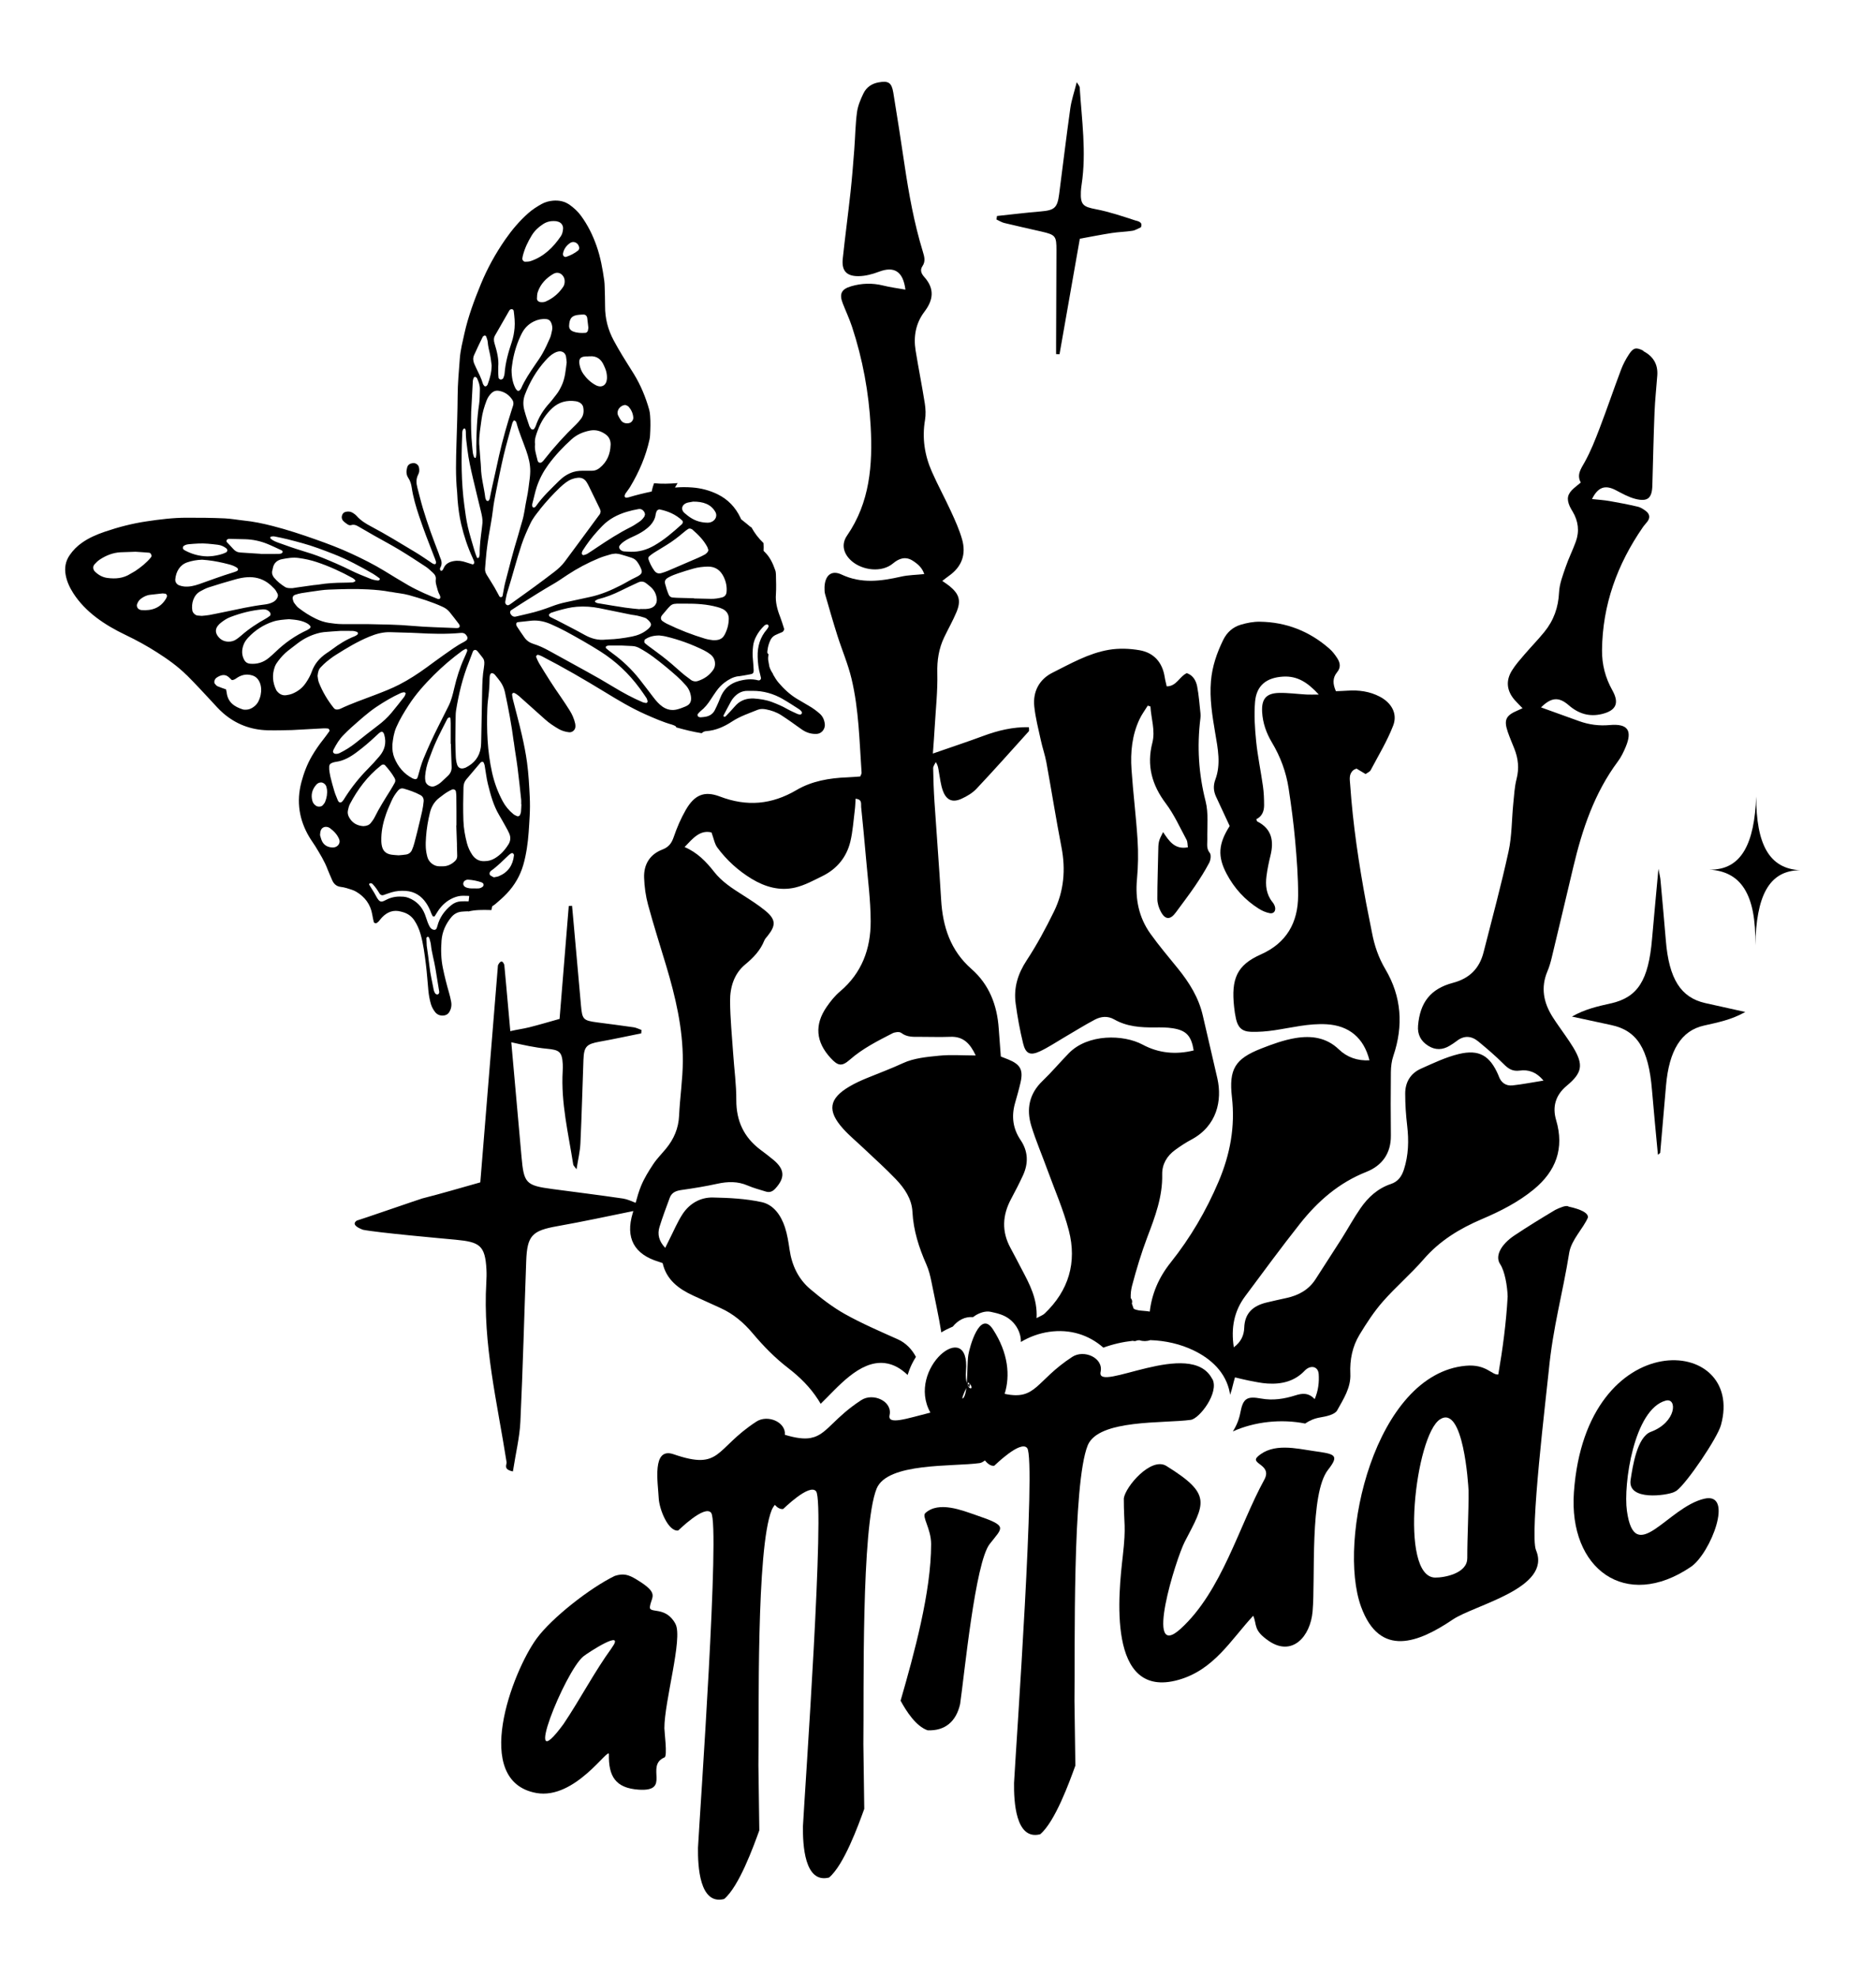
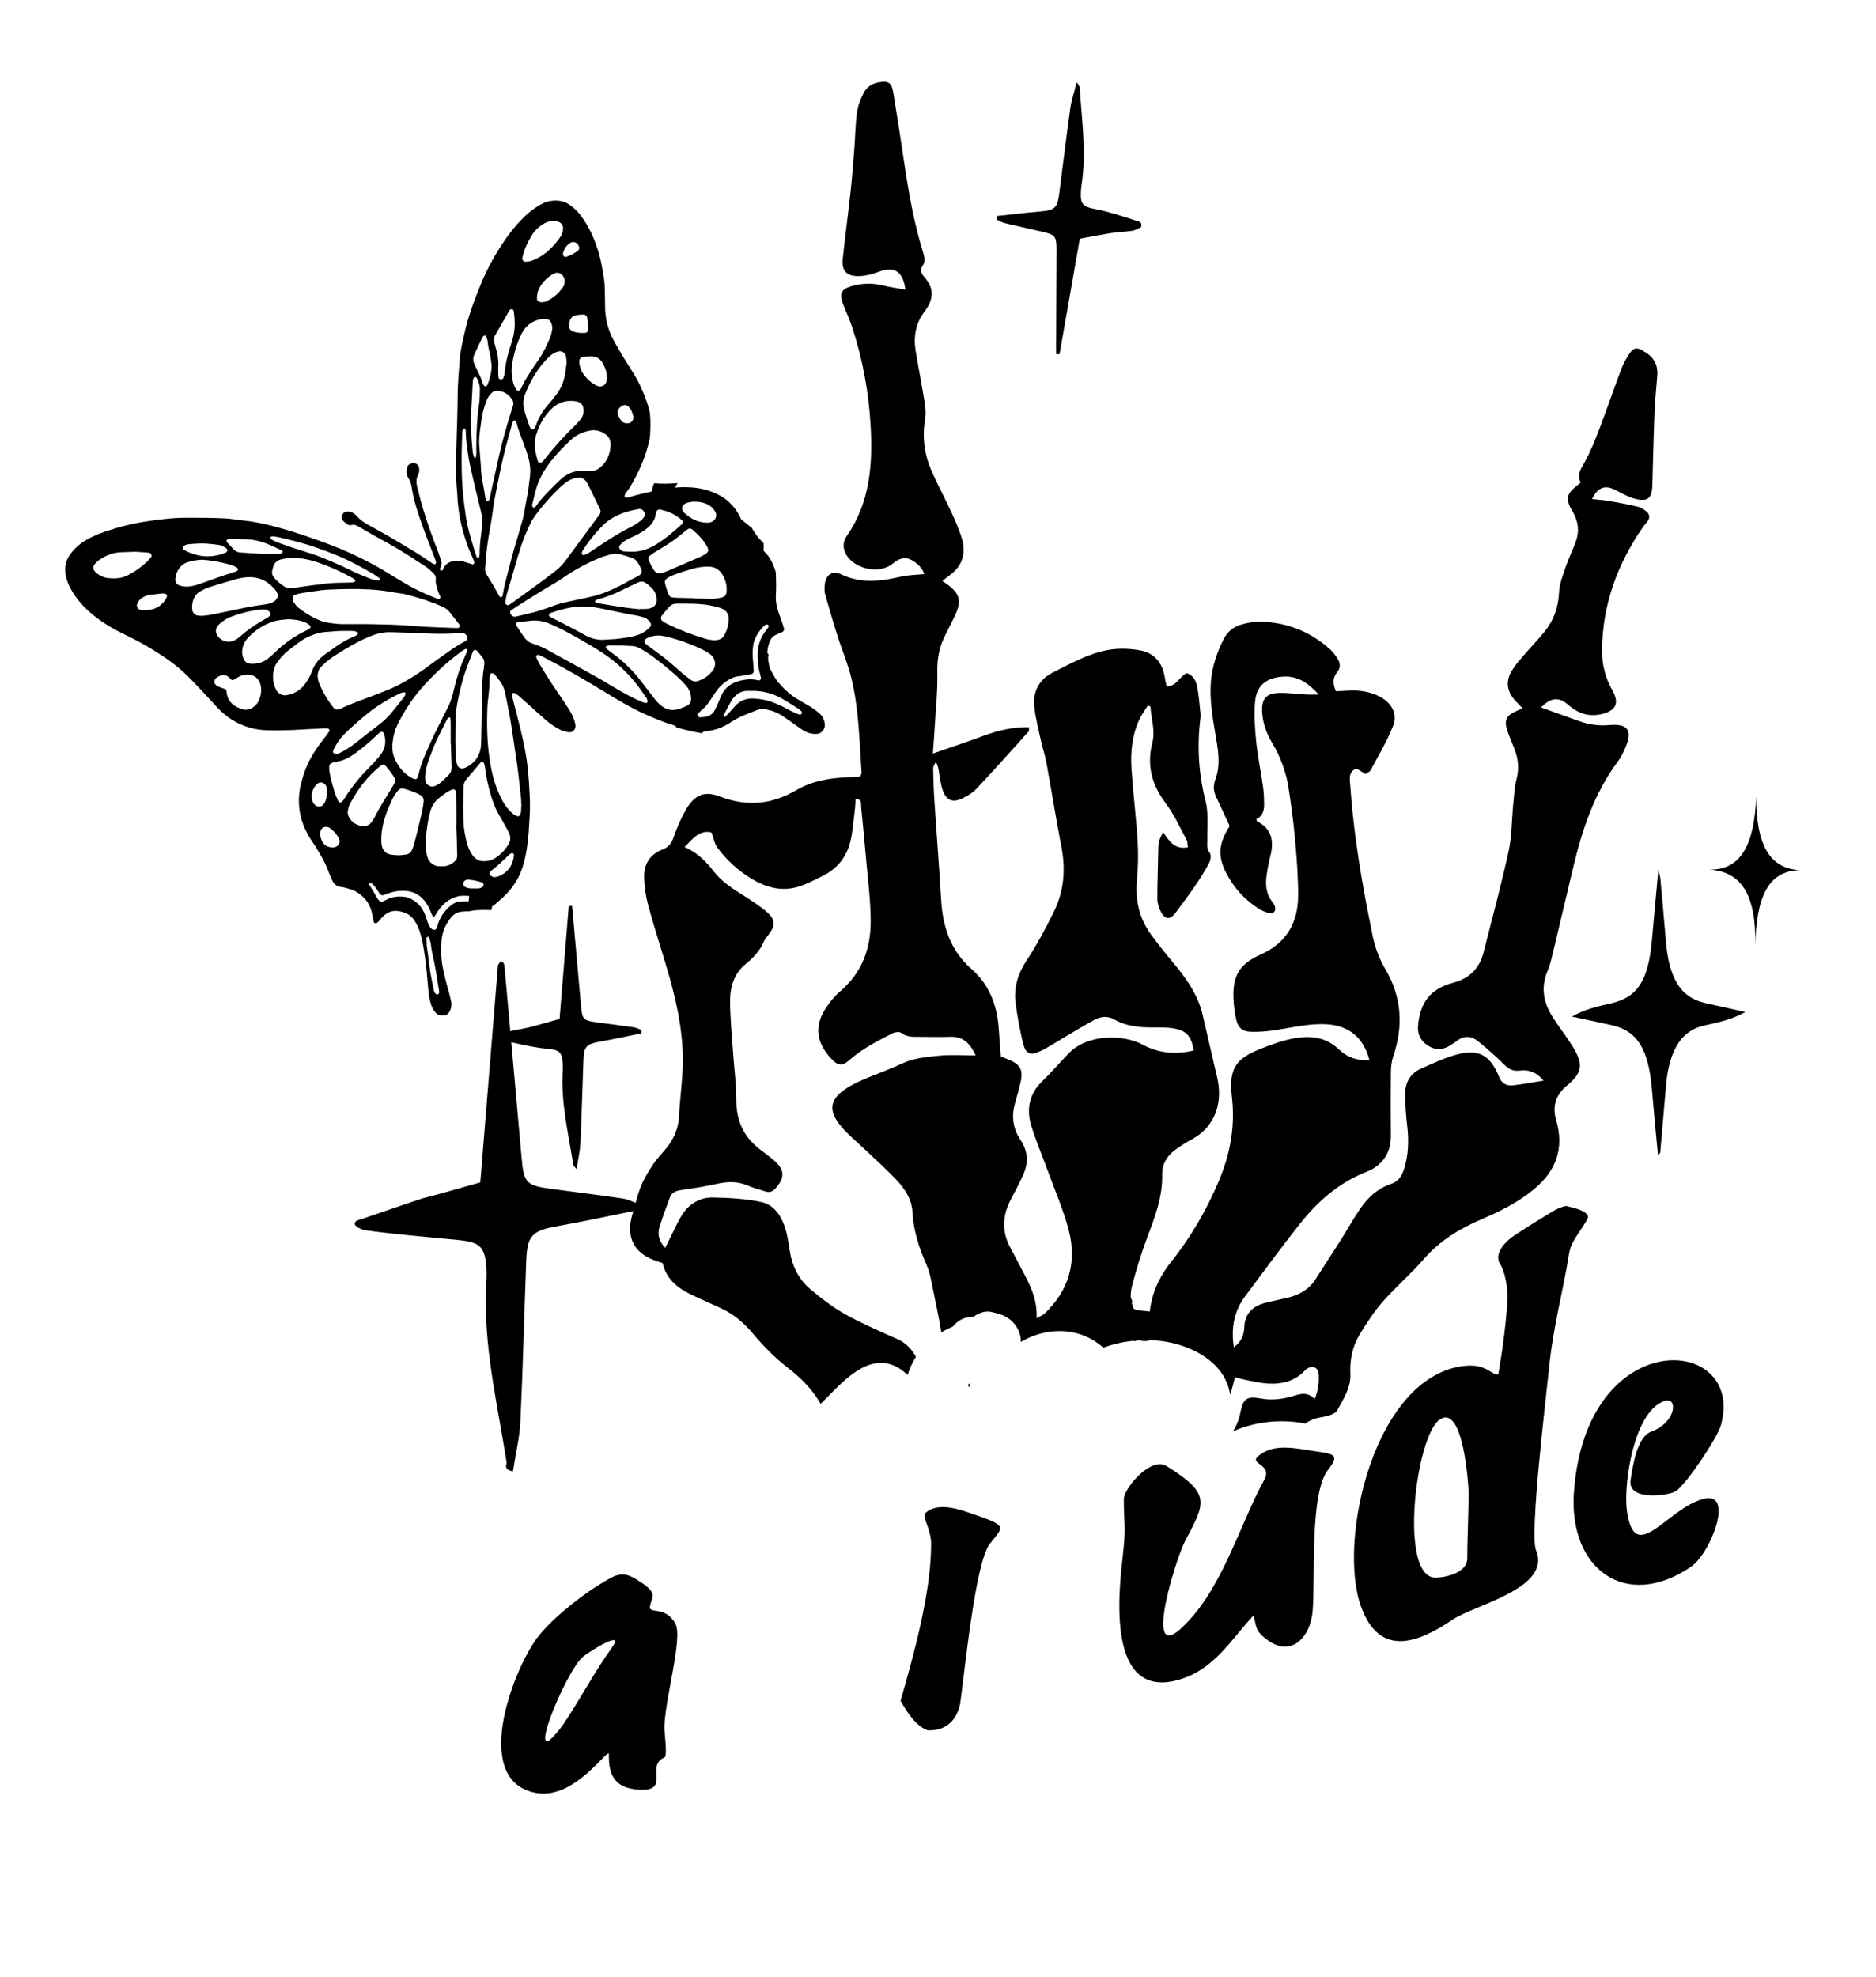
<svg xmlns="http://www.w3.org/2000/svg" id="Layer_41_copy" data-name="Layer 41 copy" viewBox="0 0 543.08 572.1">
  <defs>
    <style>
      .cls-1 {
        fill-rule: evenodd;
      }
    </style>
  </defs>
  <path d="M328.62,63.79c-3.75-1.22-7.52-2.5-11.39-3.24-3.67-.7-4.49-1.28-4.33-5.07.03-.67.11-1.35.21-2.01,1.44-9.42.04-18.79-.55-28.17-.02-.36-.38-.7-.85-1.52-.73,2.9-1.54,5.21-1.87,7.59-1.16,8.27-2.15,16.56-3.23,24.84-.52,3.99-1.36,4.65-5.39,4.99-4.21.35-8.4.87-12.6,1.31-.05.34-.11.68-.16,1.01.74.34,1.46.81,2.24,1.01,3.58.87,7.17,1.66,10.76,2.48,4.11.94,4.39,1.3,4.37,5.46-.04,8.96-.07,17.91-.1,26.87,0,1.05,0,2.1,0,3.15.33.01.66.02.99.03,1.98-11.23,3.95-22.46,5.88-33.43,3.17-.57,6.19-1.18,9.23-1.65,1.99-.31,4.01-.34,6-.65.85-.13,1.63-.66,2.45-1.01.67-1.58-.96-1.77-1.65-1.99Z" />
  <path class="cls-1" d="M475.73,101.51c-2.03-1.04-2.87-.91-4.1.95-.95,1.43-1.78,2.99-2.38,4.6-2.12,5.62-4.04,11.31-6.19,16.92-1.28,3.34-2.59,6.7-4.33,9.8-1.11,1.97-2.34,3.64-1.11,5.88-.8.66-1.44,1.15-2.04,1.68-1.83,1.64-2.13,2.99-1.15,5.22.23.53.55,1.01.84,1.51,1.63,2.75,2,5.67.92,8.67-.9,2.5-2.11,4.88-2.96,7.39-.81,2.38-1.78,4.84-1.9,7.3-.2,4.37-1.55,8.15-4.26,11.47-1.82,2.24-3.85,4.31-5.73,6.5-1.28,1.49-2.6,2.97-3.63,4.63-1.88,3.01-1.53,5.94.8,8.6.66.75,1.38,1.44,2.25,2.35-.65.29-1.03.47-1.42.64-3.42,1.45-4.04,2.73-2.87,6.17.56,1.64,1.25,3.23,1.89,4.84,1.15,2.87,1.46,5.73.67,8.81-.6,2.33-.71,4.79-.96,7.2-.46,4.6-.38,9.3-1.36,13.78-2.14,9.81-4.77,19.51-7.25,29.25-1.19,4.64-4.06,7.52-8.83,8.78-6.51,1.72-9.55,5.68-10.12,12.38-.22,2.57.81,4.51,2.95,5.85,2.05,1.29,4.16,1.23,6.22-.03.69-.42,1.38-.86,2.01-1.35,2.15-1.7,4.31-1.51,6.3.15,2.49,2.06,4.96,4.16,7.24,6.45,1.39,1.4,2.59,2.25,4.76,1.95,2.37-.32,4.7.33,6.83,2.9-3.36.53-6.14,1.09-8.96,1.39-1.93.2-3.32-.79-3.99-2.66-.04-.11-.08-.22-.12-.32-2.42-5.61-5.54-7.53-11.45-6.1-3.77.91-7.36,2.64-10.93,4.23-3.02,1.34-4.58,3.92-4.58,7.19s.21,6.23.57,9.32c.5,4.31.4,8.52-.94,12.68-.64,1.98-1.68,3.5-3.76,4.19-3.78,1.26-6.6,3.83-8.8,7.01-1.97,2.84-3.63,5.9-5.48,8.83-2.47,3.9-5.02,7.75-7.49,11.64-1.99,3.14-4.94,4.75-8.46,5.52-1.92.42-3.83.84-5.74,1.3-3.88.93-6.36,2.99-6.5,7.35-.07,2.12-.93,4.09-3.02,5.62-.86-5.64.1-10.5,3.3-14.79,5.25-7.04,10.44-14.14,15.89-21.02,5.15-6.5,11.26-11.83,19.18-14.96,4.52-1.78,7.15-5.33,7.1-10.5-.06-6.13-.07-12.25,0-18.38.02-1.57.21-3.22.72-4.7,2.96-8.72,2.37-17.17-2.3-25.05-2-3.38-3.18-6.86-3.89-10.62-.53-2.84-1.15-5.66-1.68-8.5-2.12-11.36-3.84-22.78-4.63-34.33-.11-1.49-.45-3.04.93-4.19.25-.21.6-.3.9-.45.9.54,1.75,1.05,2.64,1.58.58-.43,1.22-.66,1.46-1.12,2.25-4.27,4.8-8.44,6.52-12.92,1.33-3.45-.51-6.59-3.86-8.35-2.95-1.55-6.13-1.97-9.42-1.74-1.11.08-2.23.1-3.3.15-.94-2.1-.99-3.87.33-5.47,1.17-1.41.9-2.8.02-4.14-.63-.96-1.34-1.91-2.2-2.66-5.77-5.08-12.54-7.75-20.23-7.84-1.82-.02-3.69.34-5.44.86-2.29.68-4.01,2.18-5.1,4.4-1.85,3.77-3.19,7.66-3.55,11.88-.44,5.13.39,10.13,1.24,15.15.75,4.44,1.68,8.93.04,13.36-.66,1.77-.57,3.36.2,5.01,1.32,2.81,2.62,5.62,3.94,8.47-3.28,5.12-3.57,8.8-.87,13.87,2.21,4.16,5.31,7.56,9.31,10.07.96.6,2.07,1.09,3.17,1.29,1.09.19,1.75-.56,1.53-1.71-.1-.54-.42-1.09-.77-1.52-1.81-2.25-2.06-4.86-1.71-7.56.25-1.94.65-3.87,1.12-5.78,1.06-4.25.49-7.81-3.81-9.99-.14-.07-.16-.39-.25-.65,1.66-.81,2.23-2.31,2.24-4,0-1.84-.07-3.7-.33-5.52-.61-4.35-1.53-8.66-1.97-13.02-.38-3.77-.63-7.63-.32-11.39.39-4.79,3.32-7.04,8.1-7.33,4.21-.25,7.18,1.74,10.35,5.19-1.59,0-2.56.05-3.52,0-2.65-.15-5.31-.52-7.95-.47-3.76.08-5.14,1.74-4.93,5.53.18,3.17,1.21,6.1,2.84,8.82,2.46,4.11,4.11,8.55,4.83,13.27.76,5.02,1.44,10.06,1.89,15.12.47,5.28.88,10.6.86,15.9-.02,7.83-3.36,13.76-10.79,17.05-6.97,3.09-8.62,7.07-7.74,15.2.12,1.15.29,2.3.54,3.42.55,2.48,1.72,3.67,4.26,3.77,2.29.08,4.62-.11,6.89-.45,5.02-.75,9.97-2.03,15.11-1.73,6.45.38,10.75,3.91,12.38,10.43-3.47.19-6.48-.87-8.86-3.16-3.63-3.49-8.02-4.03-12.54-3.28-3.39.56-6.71,1.77-9.92,3.03-7.61,2.98-9.41,5.97-8.49,14.1.97,8.5-.52,16.52-3.84,24.35-3.59,8.47-8.18,16.32-13.9,23.49-3.51,4.39-5.46,9.13-6.05,14.2-.24-.05-.48-.08-.73-.12-.44-.06-.88-.09-1.32-.12-.22-.02-.44-.04-.66-.06-.11-.01-.22-.03-.33-.04-.18-.02-.09,0-.2-.03-.22-.04-.43-.09-.64-.15-.1-.03-.21-.06-.31-.1-.02,0-.15-.06-.2-.08-.04-.03-.16-.09-.18-.1-.04-.02-.07-.05-.1-.07-.19-.48-.36-.96-.51-1.45.18-.55.09-1.18-.33-1.57-.04-1.19.07-2.38.38-3.57,1.26-4.78,2.7-9.54,4.45-14.16,2.23-5.86,4.42-11.65,4.28-18.07-.06-2.95,1.36-5.36,3.74-7.09,1.49-1.08,3.04-2.12,4.67-2.98,7.5-3.98,8.98-11.4,7.57-17.7-1.36-6.07-2.84-12.11-4.21-18.17-1.18-5.21-3.91-9.58-7.22-13.67-2.69-3.32-5.47-6.59-7.95-10.06-3.36-4.7-4.44-10.01-3.9-15.79.35-3.77.41-7.62.17-11.4-.43-6.8-1.29-13.57-1.75-20.37-.34-5,.15-9.95,2.33-14.56.65-1.37,1.57-2.6,2.37-3.9.26.08.52.16.78.24.19,3.51,1.46,6.95.55,10.52-1.69,6.55-.13,12.2,3.91,17.56,2.4,3.19,4.07,6.94,5.98,10.48.34.62.28,1.46.4,2.2-3.84.74-5.48-1.87-7.18-4.41-1.35,2.63-1.37,2.89-1.41,5.87-.07,4.49-.27,8.98-.25,13.48,0,1.22.4,2.54.97,3.62,1.29,2.47,2.77,2.5,4.39.28,1.84-2.52,3.75-4.99,5.5-7.57,1.49-2.19,2.92-4.44,4.15-6.78.42-.8.63-2.29.17-2.86-1.04-1.29-.69-2.56-.72-3.92-.07-3.69.39-7.53-.49-11.02-2.03-7.96-2.52-15.9-1.51-24,.05-.46.08-.93.03-1.39-.29-2.63-.47-5.29-.97-7.88-.33-1.69-1.22-3.23-3-3.83-2.16.99-2.94,3.82-5.81,3.83-.2-.92-.45-1.8-.58-2.68-.66-4.26-3.12-7.05-7.28-7.78-2.89-.5-6.01-.61-8.89-.12-5.86,1-11.05,3.99-16.29,6.61-3.83,1.91-5.74,5.44-5.3,9.75.34,3.3,1.19,6.56,1.9,9.82.46,2.14,1.2,4.22,1.6,6.37,1.49,8.18,2.79,16.4,4.37,24.56,1.26,6.47.72,12.72-2.15,18.6-2.38,4.87-4.97,9.68-7.94,14.2-2.56,3.89-3.78,7.93-3.17,12.45.52,3.88,1.23,7.76,2.16,11.56.74,3.01,2.05,3.59,4.86,2.29,2.39-1.11,4.61-2.61,6.9-3.95,2.99-1.74,5.92-3.59,8.98-5.21,1.78-.95,3.75-1.16,5.65-.07,3.66,2.09,7.67,2.35,11.75,2.31,1.73-.02,3.48-.03,5.18.24,3.94.62,5.37,2.2,6.06,6.42-5.14,1.27-10.15.81-14.78-1.68-5.53-2.98-15.83-3.17-21.35,2.47-2.58,2.64-4.97,5.49-7.63,8.04-3.87,3.71-4.73,8.16-3.24,13.03,1.32,4.29,3.11,8.44,4.64,12.66,2.13,5.85,4.66,11.6,6.22,17.6,2.38,9.21-.03,17.39-7.01,24.03-.51.48-1.25.72-2.33,1.32.29-5.61-2.05-9.87-4.32-14.17-1.08-2.04-2.12-4.11-3.23-6.13-2.61-4.78-2.35-9.5.19-14.22,1.2-2.24,2.37-4.5,3.43-6.81,1.61-3.51,1.5-6.95-.71-10.22-2.22-3.28-2.67-6.82-1.62-10.59.56-2,1.15-4,1.61-6.02.84-3.69-.03-5.28-3.59-6.72-.72-.29-1.44-.57-2.11-.83-.21-2.87-.42-5.51-.61-8.16-.47-6.72-2.74-12.66-7.89-17.18-6.09-5.34-8.32-12.24-8.78-20.04-.56-9.46-1.31-18.91-1.93-28.36-.21-3.23-.33-6.47-.38-9.7-.01-.59.49-1.19.76-1.78.7,1.06.74,1.96.9,2.85.33,1.81.52,3.68,1.14,5.4,1,2.79,2.8,3.57,5.45,2.35,1.55-.71,3.14-1.65,4.29-2.87,5.14-5.46,10.13-11.07,15.15-16.64.16-.18.02-.64.02-1.19-4.65-.09-8.96.96-13.22,2.54-4.63,1.72-9.32,3.26-14.57,5.09.21-2.97.4-5.34.53-7.72.3-5.19.88-10.38.75-15.56-.09-3.71.43-7.11,2.01-10.4,1.15-2.39,2.47-4.72,3.5-7.16,1.43-3.37.87-5.29-1.96-7.62-.53-.43-1.11-.8-2.11-1.5.86-.65,1.38-1.08,1.92-1.46,3.77-2.65,5.05-6.28,3.8-10.62-.79-2.75-1.99-5.41-3.19-8.02-1.78-3.89-3.84-7.64-5.56-11.55-2.09-4.74-2.85-9.71-1.97-14.91.26-1.56.19-3.24-.06-4.82-.81-5.13-1.84-10.23-2.67-15.36-.65-4.04.07-7.89,2.57-11.18,2.6-3.42,2.96-6.66-.02-10.01-.8-.89-1.38-1.98-.58-3.14,1-1.45.55-2.85.11-4.31-2.51-8.2-4.02-16.6-5.28-25.06-1.04-6.97-2.1-13.94-3.25-20.89-.49-2.93-1.43-3.47-4.27-2.96-1.95.35-3.5,1.41-4.34,3.13-.85,1.74-1.64,3.62-1.9,5.51-.47,3.54-.51,7.13-.78,10.7-.32,4.14-.64,8.28-1.09,12.41-.7,6.43-1.57,12.85-2.25,19.28-.36,3.4,1.01,5.06,4.48,5.05,2.01,0,4.1-.56,6-1.28,4.38-1.66,6.98-.15,7.66,5.18-2.26-.4-4.4-.67-6.47-1.19-3.12-.77-6.2-.67-9.24.22-2.85.83-3.49,2.23-2.43,4.95.88,2.26,1.92,4.46,2.68,6.76,3.09,9.38,4.87,19.03,5.4,28.88.6,11.11-.21,21.95-6.84,31.57-1.79,2.59-1,5.38,1.41,7.43,3.11,2.65,8.65,3.35,11.89.63,1.74-1.47,3.63-2.12,5.7-.8,1.43.91,2.75,2.01,3.35,3.88-2.39.25-4.61.26-6.71.74-5.83,1.31-11.47,2.11-17.26-.62-2.96-1.39-4.8.34-4.9,3.72-.02.69,0,1.41.19,2.06,1.14,3.98,2.29,7.96,3.54,11.91,1.32,4.18,3.08,8.24,4.09,12.49,2.13,8.92,2.28,18.09,2.91,27.2.02.3-.21.61-.39,1.08-1.25.08-2.5.2-3.75.25-5.15.19-10.27,1.07-14.67,3.66-7.23,4.25-14.38,4.87-22.21,1.89-4.58-1.75-7.4-.41-9.87,3.87-1.43,2.48-2.58,5.17-3.51,7.89-.62,1.8-1.46,2.89-3.28,3.59-3.63,1.39-5.41,4.32-5.28,8.14.09,2.63.46,5.32,1.15,7.85,1.6,5.91,3.47,11.74,5.23,17.6,2.7,8.99,4.85,18.12,4.83,27.55-.01,5.29-.84,10.58-1.08,15.88-.17,3.65-1.49,6.72-3.74,9.48-1.24,1.52-2.66,2.92-3.74,4.55-1.33,2-2.62,4.08-3.53,6.3-.65,1.58-1.12,3.23-1.57,4.89-1.22-.48-2.42-1.05-3.68-1.24-6.77-.99-13.56-1.84-20.34-2.74-7.76-1.03-8.34-1.64-9.02-9.35-.99-11.05-1.97-22.09-2.96-33.14,3.4.77,6.82,1.54,10.28,1.87,3.59.34,4.43.83,4.62,4.49.03.65.02,1.31-.02,1.96-.54,9.19,1.65,18.08,3.05,27.05.05.34.43.64.96,1.39.44-2.85,1.01-5.15,1.12-7.47.38-8.06.58-16.12.88-24.19.14-3.89.89-4.59,4.73-5.28,4.02-.71,8-1.59,12-2.39.02-.33.04-.66.07-.99-.75-.26-1.47-.65-2.24-.77-3.52-.52-7.05-.95-10.58-1.42-4.04-.54-4.34-.85-4.69-4.86-.77-8.62-1.54-17.24-2.31-25.86-.09-1.01-.19-2.02-.28-3.03-.32.02-.64.04-.95.06-.89,10.98-1.79,21.97-2.66,32.68-3,.84-5.85,1.69-8.74,2.42-1.82.46-3.7.68-5.52,1.13-.4-4.45-.8-8.9-1.2-13.35-.17-1.94-.36-3.89-.54-5.83-.47-1.35-1.15-1.28-1.84.11-1.71,21.11-3.43,42.23-5.11,62.83-5.76,1.61-11.24,3.25-16.79,4.65-.63.16-18.36,6.29-18.99,6.42q-1.76,1.29,1.8,2.64c4.04.83,22.79,2.51,26.87,2.89,6.91.66,8.52,1.6,8.89,8.63.07,1.25.03,2.51-.04,3.76-1.05,17.67,3.17,34.75,5.87,52,.11.66-1.11,2.08,1.83,2.67.85-5.48,1.95-9.9,2.16-14.36.73-15.49,1.12-31,1.69-46.49.27-7.47,1.71-8.84,9.1-10.15,7.33-1.3,14.61-2.88,21.91-4.36-.06.2-.12.41-.18.61-2.17,7.16.39,11.93,7.58,14.08.33.1.65.22,1.08.37,1.1,4.84,4.64,7.47,8.88,9.42,2.62,1.21,5.25,2.4,7.88,3.59,3.76,1.7,6.73,4.24,9.41,7.43,3.03,3.6,6.39,7.03,10.11,9.89,3.46,2.66,6.43,5.6,8.76,9.23.25.38.48.78.72,1.16,4.74-4.54,11.17-12.66,18.57-11.77,2.6.31,4.73,1.65,6.59,3.43.34-1.06.73-2.11,1.22-3.11.36-.74.76-1.45,1.19-2.12-1.14-2.2-2.97-4.07-5.2-5.07-5.16-2.31-10.38-4.55-15.31-7.3-3.6-2.01-6.93-4.59-10.09-7.26-3.47-2.93-5.32-6.89-5.98-11.42-.32-2.16-.65-4.36-1.33-6.43-1.12-3.42-3.24-6.56-6.77-7.32-4.59-.99-9.38-1.24-14.1-1.33-3.64-.07-6.76,1.74-8.78,4.81-1.5,2.3-2.56,4.88-3.82,7.34-.38.74-.74,1.49-1.2,2.43-1.82-1.95-2.31-3.92-1.66-6.04.88-2.86,1.94-5.67,2.98-8.48.6-1.62,1.95-2.04,3.56-2.26,3.42-.48,6.83-1.04,10.2-1.78,3.02-.66,5.91-.74,8.81.52,1.69.73,3.49,1.19,5.25,1.74,1.1.34,1.95,0,2.76-.89,2.83-3.11,2.72-5.51-.53-8.25-1.24-1.04-2.54-2.01-3.83-2.98-4.77-3.6-6.98-8.33-6.96-14.36.02-4.49-.61-8.98-.91-13.46-.34-5.07-.86-10.14-.89-15.2-.02-4.01,1.15-7.91,4.37-10.58,2.38-1.97,4.38-4.04,5.53-6.92.21-.52.64-.95,1-1.4,2.42-3.02,2.35-4.74-.69-7.24-2.04-1.68-4.31-3.11-6.54-4.54-3.03-1.93-6.03-3.83-8.3-6.73-2.28-2.91-4.82-5.57-8.54-7.16,2.42-2.54,4.45-5.04,7.79-4.23.65,1.74.88,3.28,1.69,4.38,2.7,3.65,6.04,6.68,9.94,9.05,3.9,2.36,8.15,3.57,12.6,2.52,2.76-.65,5.36-2.08,7.94-3.35,4.16-2.06,6.93-5.44,8.02-9.93.72-3,.91-6.14,1.3-9.22.14-1.06.15-2.14.22-3.2,1.98.17,1.52,1.46,1.61,2.39.48,4.82.97,9.65,1.38,14.48.53,6.21,1.37,12.43,1.38,18.64.02,7.92-2.57,14.96-8.89,20.28-1.48,1.25-2.74,2.83-3.85,4.44-3.58,5.19-3.15,10.13,1.14,14.8,2.12,2.31,3.24,2.54,5.56.5,3.7-3.25,8.03-5.42,12.34-7.64.7-.36,2-.53,2.52-.14,1.75,1.35,3.69,1.15,5.64,1.16,2.89.01,5.78.09,8.67-.01,3.67-.13,5.64,1.9,7.28,5.4-3.8,0-7.24-.27-10.62.07-3.52.35-7.27.69-10.41,2.14-3.46,1.6-7,2.91-10.51,4.35-1.7.7-3.4,1.47-4.99,2.41-5.98,3.51-6.54,7.02-1.85,12.24,1.85,2.05,4.01,3.82,6.02,5.73,3.1,2.94,6.3,5.79,9.25,8.88,2.5,2.62,4.6,5.69,4.79,9.41.28,5.42,1.88,10.38,4.04,15.27.7,1.57,1.12,3.29,1.46,4.98.96,4.88,2.08,9.76,2.86,14.67,1.06-.64,2.18-1.2,3.34-1.69.68-.87,1.55-1.6,2.6-2.13,1.02-.51,2.14-.69,3.25-.6.21-.17.43-.33.69-.49,1.21-.75,2.92-1.37,4.4-1.05,1.89.41,3.73.83,5.32,2.01,1.76,1.3,2.99,3.24,3.35,5.41.07.45.09.88.08,1.31,2.47-1.48,5.23-2.5,8.17-2.93,6.07-.88,11.52.88,15.71,4.57,2.73-1,5.61-1.66,8.53-1.98.36.13.75.13,1.14-.06.05-.02.11-.04.16-.06.2-.01.4-.03.6-.04,0,0,0-.02,0-.02.02,0,.04.02.06.03.99.33,2.1.31,3.09-.04,4.38.14,8.7,1.11,12.61,3,5.07,2.46,9.27,6.37,10.39,12.11.05.24.08.48.11.72.32-.9.59-1.83.8-2.78.16-.73.39-1.45.62-2.27,1.47.34,2.69.68,3.93.91,1.81.34,3.63.76,5.47.87,4.07.26,7.86-.63,10.77-3.71,1.63-1.72,3.9-1.36,4.06.98.15,2.29-.08,4.7-1.16,7.24-1.79-1.91-3.62-1.71-5.59-1.08-3.22,1.02-6.48,1.54-9.9.92-4.15-.76-5.24-.05-6.02,4.03-.38,2.04-1.13,3.82-2.18,5.48,6.34-2.85,14.03-3.66,20.92-2.28,1.29-.87,2.66-1.48,4.33-1.76,1.76-.3,4.26-.81,4.94-2.04,1.8-3.26,4.01-6.56,3.82-10.59-.19-4.04.58-7.89,2.65-11.31,2.03-3.35,4.19-6.67,6.76-9.6,3.73-4.25,8.09-7.95,11.79-12.22,4.67-5.4,10.45-8.91,16.91-11.66,5.32-2.26,10.5-4.89,15-8.59,6.41-5.28,8.89-11.85,6.46-20.06-1.16-3.9-.12-7.28,3.07-9.93,4.5-3.74,4.9-6.04,1.93-11.02-.71-1.19-1.51-2.33-2.29-3.47-1.24-1.81-2.56-3.57-3.73-5.43-2.62-4.14-3.48-8.5-1.5-13.2.54-1.27.93-2.62,1.25-3.96,2.11-8.76,4.18-17.52,6.26-26.29,2.58-10.86,6.08-21.33,12.85-30.44.96-1.28,1.69-2.77,2.3-4.25,2.01-4.8.58-6.8-4.61-6.34-3.07.28-5.99-.1-8.86-1.13-3.68-1.33-7.37-2.66-11.04-3.98,2.96-2.9,5.11-3.16,8.04-.61,2.84,2.47,6,3.41,9.62,2.52,4.1-1,5.06-3.17,2.99-6.86-2.04-3.63-3.03-7.49-2.99-11.61.13-13.13,4.42-24.89,11.84-35.61.39-.57.89-1.06,1.3-1.62.86-1.14.63-2.22-.43-3.03-.72-.55-1.56-1.08-2.42-1.28-2.68-.63-5.38-1.15-8.1-1.62-1.63-.28-3.29-.39-5.09-.58,1.74-3.52,3.83-4.15,6.86-2.58,1.83.95,3.67,2.01,5.64,2.52,3.62.93,4.87-.18,4.97-3.88.2-7.05.35-14.1.63-21.15.14-3.58.54-7.14.8-10.72.23-3.26-1.24-5.56-4.08-7.02Z" />
  <g>
    <path class="cls-1" d="M466.33,290.41c7.8-1.78,10.89-6.65,11.92-18.68.54-6.33,1.16-12.64,1.85-20.28.37,1.95.53,2.53.58,3.14.53,5.86,1.08,11.72,1.56,17.6.9,11.08,4.29,16.51,11.39,18.12,3.87.88,7.74,1.72,11.61,2.58-4.01,2.27-8.01,3.04-11.99,3.94-6.53,1.47-10.07,7.13-10.96,17.39-.56,6.49-1.12,12.97-1.68,19.46-.22.18-.44.36-.66.54-.58-6.24-1.2-12.47-1.72-18.73-.98-11.93-4.28-17.23-11.83-18.82-3.78-.8-7.56-1.63-11.34-2.45,3.79-2.17,7.52-2.97,11.25-3.82Z" />
    <path class="cls-1" d="M508.14,273.59c.27-14.95-4.24-21.34-13.27-21.9,9.34.17,13.02-7.65,13.53-21.17,0,13.8,3.73,20.92,12.76,21.34-9.32.04-12.72,7.85-13.02,21.72Z" />
  </g>
  <path d="M54.03,195.37c2.44,2.44,4.79,4.97,7.13,7.5,1.12,1.21,2.19,2.45,3.44,3.53,3.68,3.19,7.98,4.83,12.84,4.96,2.63.07,5.26-.04,7.09-.06,3.6-.2,6.39-.35,9.18-.5.41-.02.82.02,1.23.05.27.02.57.56.42.77-.57.8-1.14,1.6-1.75,2.37-1.23,1.55-2.35,3.16-3.34,4.87-1.37,2.36-2.32,4.88-3.02,7.52-1.49,5.63-.66,10.91,2.29,15.88.54.92,1.19,1.77,1.75,2.68,1.32,2.18,2.68,4.33,3.57,6.74.37,1,.85,1.96,1.25,2.95.47,1.15,1.24,1.9,2.53,2.06.57.07,1.14.18,1.69.35.94.3,1.93.54,2.76,1.03,2.53,1.49,4.17,3.66,4.67,6.61.12.73.28,1.45.44,2.16.06.29.6.48.82.32.2-.15.41-.28.58-.46.33-.36.61-.78.95-1.14,1.53-1.61,3.34-2.34,5.57-1.71.24.07.48.12.71.2,1.29.42,2.33,1.16,3.1,2.31.83,1.24,1.42,2.59,1.82,4.02.81,2.86,1.17,5.8,1.54,8.73.32,2.53.47,5.07.72,7.61.13,1.31.36,2.6.73,3.87.26.89.7,1.66,1.26,2.38.66.83,1.82,1.17,2.9.85.49-.15.87-.44,1.14-.88.6-.96.76-1.99.55-3.08-.17-.89-.37-1.77-.63-2.64-.67-2.29-1.24-4.6-1.73-6.93-.57-2.69-.62-5.39-.41-8.1.2-2.52,1.2-4.76,2.82-6.72.77-.93,1.76-1.48,2.95-1.61.64-.07,1.29-.08,1.93-.11,0,.02,0,.05,0,.07,1.93-.5,4.13-.5,6.43-.43.11,0,.21,0,.32,0,.08-.35.15-.71.2-1.07.34-.22.68-.45,1-.72,1.12-.96,2.25-1.93,3.26-3.01,2.23-2.37,3.84-5.11,4.75-8.25.46-1.58.78-3.17,1.04-4.81.49-3.1.63-6.22.81-9.33.11-1.88.11-3.78.02-5.67-.16-3.28-.34-6.56-.78-9.83-.36-2.7-.9-5.35-1.5-7.98-.78-3.44-1.73-6.85-2.59-10.27-.12-.47-.19-.96-.24-1.45-.01-.13.1-.33.21-.4.12-.07.33-.09.46-.03.98.46,1.72,1.24,2.52,1.95,2.15,1.91,4.29,3.83,6.43,5.75,1.17,1.05,2.48,1.9,3.82,2.69.94.55,1.96.84,3.03.97.93.11,1.79-.61,1.86-1.56.02-.32,0-.66-.07-.98-.32-1.37-.87-2.65-1.63-3.84-.8-1.24-1.59-2.5-2.44-3.71-2.27-3.23-4.38-6.56-6.41-9.94-.33-.56-.57-1.17-.82-1.78-.04-.11.05-.32.14-.42.1-.1.31-.21.43-.18.39.11.78.25,1.14.44,6.21,3.2,12.25,6.71,18.21,10.35,3.79,2.32,7.59,4.6,11.66,6.41,2.55,1.13,5.11,2.26,7.8,3.02.31.09.6.24.9.37.13.06.24.23.29.41,2.42.69,4.87,1.29,7.36,1.69.34-.34.77-.57,1.28-.6,2.79-.19,5.25-1.3,7.54-2.81,2.29-1.5,4.88-2.35,7.39-3.37.78-.32,1.61-.28,2.43-.12,1.55.3,3.02.81,4.35,1.66,1.04.66,2.05,1.37,3.06,2.07,1.01.7,1.99,1.45,3.01,2.14,1.25.85,2.63,1.3,4.18,1.23,1.65-.07,2.55-1.61,2.4-2.86-.14-1.18-.58-2.23-1.49-3.02-.99-.87-2.05-1.64-3.2-2.29-1.14-.65-2.28-1.32-3.4-2-2.06-1.25-3.79-2.89-5.34-4.71-.58-.68-1.04-1.47-1.5-2.25-.07-.12-.11-.24-.14-.36-.42-.61-.75-1.27-.98-1.99-.11-.64-.23-1.28-.34-1.92-.05-.58,0-1.13.11-1.67,0,0,0,0,0,0-.55-.29-.33-.86-.28-1.32.1-.9.37-1.76.74-2.6.31-.71.79-1.26,1.47-1.6.66-.33,1.36-.59,2.03-.88.33-.15.63-.68.52-1.02-.37-1.17-.73-2.35-1.17-3.5-.82-2.09-1.37-4.21-1.18-6.48.07-.9.06-1.81.06-2.71,0-.99-.02-1.97-.06-2.96-.02-.41-.05-.83-.19-1.21-.68-1.96-1.53-3.82-3.04-5.29-.12-.11-.23-.23-.34-.34.04-.75.03-1.5-.02-2.25-1.42-1.35-2.58-2.87-3.51-4.57-.09-.01-.18-.05-.26-.11-.84-.69-1.67-1.4-2.53-2.06-.06-.04-.11-.08-.17-.13-.08-.17-.15-.33-.23-.5-1.43-3-3.61-5.29-6.59-6.75-2.31-1.13-4.79-1.78-7.34-1.97-1.67-.13-3.34-.12-5.01.02.25-.43.51-.85.77-1.28-2.35.17-4.65.27-6.82.02-.26.71-.48,1.43-.65,2.2-.02.07-.02.14-.03.21-2.25.47-4.48,1.01-6.69,1.68-.23.07-.48.08-.72.11-.18.02-.5-.33-.45-.49.07-.23.11-.48.24-.68.46-.68.99-1.32,1.41-2.02,2.55-4.26,4.5-8.76,5.57-13.63.09-.4.14-.81.16-1.22.11-1.89.17-3.78.02-5.67-.05-.57-.1-1.15-.25-1.7-1.03-3.66-2.46-7.14-4.45-10.39-1.12-1.82-2.29-3.61-3.39-5.44-.85-1.4-1.67-2.83-2.45-4.28-1.67-3.1-2.52-6.4-2.5-9.93.01-1.89-.07-3.78-.12-5.67-.02-.57-.04-1.15-.12-1.72-.48-3.42-1.09-6.82-2.25-10.09-1.1-3.12-2.55-6.05-4.52-8.72-.89-1.21-1.97-2.19-3.18-3.07-1.48-1.07-3.13-1.4-4.9-1.25-1.16.1-2.28.41-3.29.97-1.36.76-2.67,1.6-3.85,2.64-2.54,2.25-4.71,4.82-6.64,7.59-2.82,4.06-5.21,8.38-7.09,12.95-1.9,4.63-3.66,9.33-4.75,14.24-.53,2.41-1.15,4.8-1.34,7.27-.27,3.61-.61,7.2-.63,10.83-.03,4.6-.2,9.21-.34,13.81-.14,4.69-.29,9.37.19,14.05.07.74.07,1.48.13,2.22.2,2.38.5,4.74,1.05,7.07.79,3.37,1.86,6.64,3.33,9.78.14.3.27.6.38.91.05.15.03.32.05.48.03.2-.27.51-.46.46-.62-.19-1.25-.38-1.87-.59-1.19-.42-2.4-.59-3.64-.36-1.26.23-2.34.78-2.88,2.05-.09.22-.21.45-.37.62-.09.1-.31.16-.43.12-.11-.04-.21-.23-.24-.37-.03-.15-.03-.35.05-.47.57-.94.49-1.86.05-2.82-.21-.45-.32-.93-.5-1.39-.78-2.08-1.59-4.14-2.33-6.23-.79-2.25-1.55-4.51-2.23-6.79-.59-1.96-1.06-3.97-1.59-5.95-.35-1.31-.42-2.59.24-3.84.15-.29.26-.62.29-.94.03-.4,0-.82-.1-1.21-.2-.72-.97-1.23-1.7-1.15-.8.09-1.44.4-1.68,1.22-.31,1.06-.33,2.11.32,3.08.56.84.83,1.76.98,2.76.43,2.85,1.24,5.61,2.16,8.34,1.31,3.9,2.78,7.73,4.29,11.55.21.53.44,1.07.59,1.62.05.19-.03.55-.18.64-.15.1-.48.03-.68-.07-.36-.19-.68-.46-1.02-.68-1.37-.9-2.72-1.85-4.13-2.69-4.23-2.53-8.42-5.13-12.78-7.43-1.52-.8-3-1.71-4.17-3.03-.32-.36-.73-.66-1.15-.92-.66-.4-1.39-.47-2.14-.25-.42.12-.72.4-.88.8-.28.66-.19,1.31.3,1.83.33.35.76.63,1.15.92.35.25.75.38,1.16.25.69-.22,1.29-.03,1.88.31,1.56.91,3.12,1.82,4.7,2.71,2.43,1.38,4.9,2.68,7.29,4.12,2.6,1.57,5.15,3.24,7.69,4.91.75.49,1.39,1.15,2.07,1.75.58.52.93,1.15.82,1.96-.08.59.03,1.14.18,1.7.25.95.47,1.92.96,2.79.08.14.11.31.16.46.07.21-.06.62-.22.65-.15.03-.33.08-.46.03-1.37-.56-2.75-1.09-4.09-1.71-1.49-.69-2.98-1.4-4.4-2.21-2.35-1.35-4.65-2.78-6.97-4.19-3.09-1.89-6.32-3.5-9.6-5.02-3.36-1.56-6.82-2.86-10.3-4.09-4.1-1.45-8.23-2.82-12.46-3.9-2.79-.72-5.6-1.31-8.46-1.59-.9-.09-1.79-.24-2.69-.35-.9-.11-1.79-.23-2.7-.27-3.7-.17-7.39-.2-11.1-.19-3.88,0-7.71.48-11.53,1.05-4.15.61-8.21,1.66-12.18,3.02-2.33.8-4.6,1.77-6.63,3.22-1.36.96-2.5,2.11-3.45,3.48-1.25,1.79-1.59,3.73-1.19,5.86.36,1.9,1.16,3.59,2.18,5.19,1.75,2.73,3.99,5,6.55,6.97,2.69,2.06,5.62,3.72,8.66,5.17,3.12,1.49,6.14,3.15,9.05,5.01,3.05,1.95,6.01,4.04,8.58,6.6ZM60.6,178c-.72.13-1.46.17-2.19.25-.42-.03-.83-.05-1.23-.1-.68-.09-1.38-.77-1.5-1.46-.33-1.99.3-4.44,2.3-5.55.79-.43,1.59-.86,2.44-1.14,2.57-.83,5.16-1.61,7.77-2.33,1.1-.31,2.25-.54,3.38-.61,2.09-.13,4.09.33,5.83,1.54.74.51,1.4,1.14,2.02,1.79.39.4.66.93.92,1.43.2.38.13.79-.06,1.18-.26.54-.65.93-1.17,1.22-.81.45-1.69.64-2.59.75-3.83.47-7.59,1.33-11.36,2.11-1.53.31-3.05.64-4.58.92ZM78.84,165.14c.05-.24.11-.48.15-.72.28-1.48,1.27-2.31,2.64-2.58,1.6-.32,3.2-.58,4.87-.34,1.79.25,3.54.62,5.25,1.2,3.59,1.2,7,2.77,10.31,4.59.28.15.52.37.74.6.14.14.09.33-.08.42-.21.11-.44.24-.67.25-.82.05-1.64.07-2.46.08-2.46.02-4.92.14-7.35.55-.48.08-.98.1-1.47.16-1.54.21-3.08.43-4.62.65-.65.09-1.29.2-1.51.23-1.02.01-1.59-.02-2.1-.33-1.19-.74-2.27-1.61-3.18-2.69-.5-.59-.72-1.28-.55-2.06ZM78.06,178.29c-.33.24-.65.49-1.01.69-2.59,1.43-5.04,3.04-7.26,5-.43.38-.89.72-1.36,1.05-.69.49-1.47.69-2.32.68-1.33-.02-2.37-.62-3.11-1.68-.61-.88-.75-1.9.09-2.95.25-.32.55-.61.87-.86.84-.65,1.72-1.25,2.73-1.63,3-1.14,6.07-1.94,9.27-2.22.88-.08,1.61.16,2.18.85.27.32.25.85-.08,1.09ZM74.79,203.04c-.64,1.25-2.12,2.29-3.37,2.35-.38.02-.78.04-1.11-.06-2.44-.77-4.38-2.05-4.7-4.95-.03-.24-.09-.47-.17-.86-.96-.34-1.75-.58-2.48-.91-.3-.13-.51-.44-.74-.69-.38-.4-.12-1.37.46-1.77,1.19-.81,2.3-1.05,3.25-.39.45.32.82.74,1.16,1.05.67.05,1.13-.37,1.6-.68,1.61-1.03,3.08-1.06,4.48-.6.43.15.84.39,1.16.7,1.52,1.49,1.69,4.38.46,6.79ZM72.35,192.09c-.71-.07-1.25-.41-1.6-1.01-.84-1.46-.81-2.98-.23-4.51.29-.77.78-1.44,1.34-2.05,2.01-2.13,4.39-3.69,7.17-4.61,1.49-.49,3.06-.58,4.63-.7,1.87.16,3.76.3,5.43,1.31.27.16.49.41.72.64.13.12.07.57-.08.67-.27.18-.52.39-.81.53-3.39,1.56-6.4,3.66-9.08,6.24-.65.62-1.32,1.23-2.02,1.81-1.59,1.32-3.42,1.88-5.49,1.68ZM88.51,197.67c-.94,1.42-2.24,2.4-3.78,3.06-.59.25-1.25.4-1.9.48-1.17.15-2.06-.4-2.75-1.3-.05-.06-.09-.14-.12-.21-1.06-2.17-1.23-4.41-.42-6.69.21-.61.59-1.18.98-1.69.85-1.11,1.77-2.16,2.89-3.01.98-.74,1.94-1.52,2.93-2.25,1.66-1.24,3.49-2.15,5.49-2.72.63-.18,1.27-.33,1.92-.39,1.55-.15,3.11-.23,4.85-.36,1.05,0,2.29-.02,3.52.02.4.01.8.14,1.19.26.13.04.27.22.3.35.03.14-.04.36-.14.44-.25.2-.53.39-.83.5-2.39.94-4.54,2.29-6.57,3.83-.52.4-1.08.75-1.62,1.12-1.95,1.34-3.42,3.05-4.21,5.31-.41,1.17-1.04,2.23-1.72,3.25ZM91.54,233.24c-.62-.36-.97-.89-1.13-1.51-.44-1.69-.07-3.25,1.16-4.63.36-.4.84-.67,1.45-.64.59.03,1.28.59,1.44,1.18.06.24.12.49.18.75.17,1.26-.04,2.5-.53,3.71-.14.34-.42.65-.67.95-.37.46-1.34.52-1.9.2ZM96.34,245.28c-1.36-.02-2.42-.57-3.02-1.64-.37-.65-.5-1.41-.67-1.92.04-.48.04-.73.1-.98.11-.5.3-.97.84-1.25.56-.3,1.37-.21,1.93.2,1.19.88,2.15,1.9,2.68,3.24.46,1.14-.49,2.37-1.85,2.35ZM99.9,230.79c-.13.21-.24.43-.39.63-.29.39-.57.9-1.12.81-.42-.07-.58-.54-.73-.93-.3-.76-.64-1.51-.87-2.3-.43-1.41-.82-2.84-1.16-4.27-.19-.79-.27-1.62-.33-2.04,0-.56,0-.72,0-.88.03-.45.28-.78.68-.95.37-.16.77-.3,1.17-.35,2.28-.28,4.19-1.38,5.99-2.71,1.92-1.42,3.73-2.95,5.47-4.59.36-.34.71-.68,1.09-1,.81-.69,1.26-.52,1.55.48.66,2.34.12,4.39-1.42,6.2-1.06,1.25-2.16,2.47-3.32,3.63-2.5,2.52-4.69,5.27-6.6,8.26ZM132.27,244.53c.03,1.06.06,2.13.09,3.19.01.61-.23,1.12-.67,1.52-.99.92-2.14,1.5-3.53,1.49-.33,0-.65-.01-.98,0-1.57.01-3.05-1.2-3.45-2.67-.24-.86-.4-1.76-.46-2.65-.06-1.06-.02-2.13.06-3.19.17-2.37.56-4.71,1.13-7.02.42-1.72,1.27-3.18,2.69-4.28.97-.75,1.94-1.51,3.03-2.08.22-.11.43-.22.66-.32.47-.21,1.08.08,1.14.56.05.4.11.81.12,1.22.03,1.47.04,2.95.04,4.42,0,1.39,0,2.78,0,4.18-.02,0-.04,0-.05,0,.07,1.88.13,3.76.2,5.65ZM130.53,215.29c.07,2.21.11,4.42.21,6.62.05,1.06-.32,1.92-1.07,2.63-.65.62-1.3,1.24-1.97,1.84-.55.5-1.19.87-1.87,1.15-1.05.43-2.46-.32-2.68-1.45-.09-.48-.11-.98-.08-1.46.13-1.64.51-3.24,1.08-4.77.65-1.76,1.31-3.53,2.09-5.24.98-2.16,2.09-4.25,3.16-6.37.07-.14.16-.3.27-.4.1-.09.26-.16.4-.19.19-.03.32.09.33.29.03.49.07.97.07,1.46,0,1.96,0,3.93,0,5.89.02,0,.04,0,.06,0ZM129.86,204.31c-.98,1.98-1.97,3.96-2.98,5.93-1.56,3.07-2.99,6.21-4.3,9.39-.66,1.59-1.09,3.27-1.55,4.93-.06.23-.16.46-.24.68-.05.14-.47.32-.64.27-.24-.07-.49-.11-.7-.22-2.51-1.31-4.23-3.36-5.28-5.94-.46-1.13-.65-2.37-.58-3.86.17-1.56.4-3.33,1.14-5.02.99-2.27,2.27-4.37,3.61-6.43,2.06-3.18,4.58-5.99,7.26-8.66,2.56-2.56,5.31-4.89,8.22-7.03.32-.24.7-.4,1.07-.56.07-.03.28.12.33.24.06.13.06.33,0,.47-.24.61-.49,1.22-.77,1.81-1.31,2.84-2.24,5.81-2.95,8.85-.41,1.76-.83,3.52-1.64,5.15ZM122.64,231.97c-.16,1.89-.64,3.71-1.07,5.54-.5,2.15-1.04,4.3-1.6,6.43-.18.71-.43,1.41-.72,2.08-.31.71-.91,1.17-1.68,1.3-.72.12-1.46.16-2.19.23-.67-.06-1.32-.08-1.97-.17-1.72-.25-2.63-1.1-2.92-2.83-.12-.72-.13-1.47-.1-2.2.08-2.4.64-4.7,1.44-6.95.44-1.23,1-2.42,1.52-3.62.46-1.06,1.09-2.02,1.82-2.91.44-.54.99-.83,1.73-.62,1.65.48,3.28,1.03,4.8,1.86.72.4,1.01,1.02.94,1.84ZM117.41,200.84c-.13.3-.22.62-.42.87-1.21,1.55-2.43,3.11-3.69,4.62-1.16,1.39-2.49,2.6-3.95,3.69-2.17,1.62-4.28,3.33-6.4,5.01-1.42,1.13-2.95,2.09-4.57,2.89-.44.22-.92.33-1.43.23-.31-.06-.62-.43-.54-.7.05-.16.07-.33.14-.47.79-1.54,1.67-3.02,2.9-4.26.75-.76,1.51-1.51,2.31-2.22,2.35-2.06,4.64-4.19,7.24-5.93,2.26-1.51,4.59-2.89,7.07-4.01.29-.13.62-.18.94-.21.13-.01.26.15.4.23,0,.08.04.18.01.24ZM105.26,239.11c-1.78-.1-3.31-.86-4.24-2.64-.31-.6-.45-1.25-.3-1.91.14-.63.28-1.3.58-1.86,2.24-4.24,5.06-8.02,8.84-11.03.13-.1.26-.2.39-.29.24-.17.72-.14.91.07,1.04,1.16,2.01,2.37,2.78,3.73.26.46.3.94.04,1.4-.4.71-.8,1.43-1.23,2.12-1.61,2.57-3.23,5.12-4.58,7.84-.29.58-.68,1.12-1.09,1.63-.48.61-1.16.88-2.1.93ZM127.09,287.46c-.06.13-.19.28-.32.33-.13.05-.32.04-.45-.02-.14-.06-.3-.17-.37-.3-.16-.28-.32-.58-.38-.9-.43-2.34-1.01-4.64-1.26-7.01-.21-1.96-.51-3.9-.78-5.86-.03-.73-.08-1.47-.09-2.2,0-.11.16-.26.28-.33.17-.1.33-.03.42.14.08.14.18.28.21.43.14.55.33,1.11.39,1.67.24,2.37.96,4.65,1.33,7,.34,2.19.72,4.37,1.07,6.55.03.16.02.34-.04.48ZM135.65,260.87c-.77,0-1.54-.05-2.31.01-1,.08-1.9.44-2.7,1.09-1.97,1.6-3.38,3.56-4.02,6.03-.08.31-.18.65-.37.9-.12.15-.44.25-.64.21-.51-.08-.91-.4-1.17-.83-.25-.42-.45-.87-.63-1.33-.29-.77-.51-1.56-.81-2.33-.88-2.26-2.45-3.86-4.71-4.75-.45-.18-.95-.3-1.43-.34-1.66-.14-3.25.01-4.79.77-1.53.75-2.07,1.27-3.26-1.04-.56-1.09-1.27-2.1-1.9-3.15-.1-.17-.05-.35.13-.42.14-.05.31-.09.45-.05.15.04.3.14.41.26.38.43.76.86,1.09,1.33.34.46.61.97.93,1.45.24.36.69.51,1.08.38.78-.26,1.54-.57,2.33-.8,1.35-.4,2.74-.51,4.15-.41,2.56.18,4.49,1.43,5.9,3.53.6.89,1.07,1.85,1.43,2.86.11.3.28.59.43.88.1.19.51.21.63.02.35-.55.68-1.12,1.05-1.66,1.1-1.59,2.49-2.82,4.28-3.6.92-.4,1.86-.63,2.86-.63.41,0,.82,0,1.23.03.18.02.36.02.54.03-.07.52-.12,1.04-.17,1.56ZM139.82,256.56c-.38.33-.82.54-1.31.57-.4.03-.81,0-1.22,0-.89.02-1.79.03-2.61-.41-.33-.18-.61-.6-.58-.98.04-.44.26-.77.64-.96.21-.11.47-.2.69-.19,1.38.08,2.73.35,4.04.8.14.05.25.19.38.29.22.18.18.68-.03.87ZM136.71,247.4c-.7-1.02-1.21-2.16-1.53-3.35-.56-2.15-.96-4.33-1.03-6.56-.11-3.21-.07-6.41.02-9.62.03-.86.24-1.61.8-2.27,1.38-1.63,2.75-3.27,4.14-4.89.1-.11.27-.21.42-.22.14-.02.38.04.43.13.15.28.28.59.34.91.32,1.78.5,3.59.93,5.34.77,3.11,1.59,6.21,3.25,9.01.67,1.13,1.31,2.28,1.95,3.43.36.65.73,1.29,1.01,1.97.43,1.04.38,2.08-.23,3.07-1.01,1.63-2.25,3.02-3.91,4.03-.95.58-1.94.87-3.09.86-1.48.07-2.65-.59-3.5-1.83ZM161.64,101.73c1.08-.22,2,.38,2.21,1.43.11.56.13,1.14.2,1.73-.3,2.27-.45,4.56-1.45,6.69-.42.9-.88,1.76-1.49,2.54-.67.83-1.28,1.71-2,2.5-1.8,1.97-3.19,4.16-4.03,6.7-.1.3-.3.57-.48.84-.15.23-.71.2-.87-.05-.18-.27-.4-.53-.5-.83-.5-1.48-1.01-2.95-1.42-4.46-.42-1.53-.43-3.08.15-4.6,1.39-3.65,3.32-6.96,5.93-9.86.77-.86,1.59-1.67,2.62-2.22.35-.19.75-.34,1.14-.42ZM158.06,87.24c-.54.24-1.11.26-1.69.19-.47-.06-.95-.5-.93-.99.03-.65.03-1.33.24-1.94.82-2.35,2.44-4.04,4.57-5.27.07-.04.15-.07.22-.1.89-.38,1.82-.14,2.43.63.38.47.56.98.57,1.59.01.59-.1,1.15-.42,1.64-1.26,1.89-2.92,3.32-5,4.24ZM155.7,124.47c.89-2.42,2.26-4.56,4.16-6.33,1.94-1.81,4.26-2.38,6.84-2.01.32.05.65.15.94.29.62.3,1.07.78,1.2,1.47.22,1.17.11,2.31-.63,3.29-.44.59-.92,1.16-1.45,1.67-3.33,3.19-6.4,6.61-9.25,10.23-.05.06-.09.14-.15.2-.34.35-.67.79-1.23.61-.44-.14-.51-.59-.6-1-.34-1.44-.84-2.85-.64-4.3-.22-1.51.34-2.83.81-4.12ZM152.34,130.44c.68,1.94,1.2,3.93,1.16,6.02-.03.57-.03,1.15-.11,1.72-.28,2.04-.47,4.09-.91,6.1-.49,2.25-.67,4.55-1.37,6.76-.42,1.33-.74,2.69-1.15,4.02-1.39,4.47-2.53,9.02-3.71,13.55-.33,1.27-.5,2.58-.76,3.87-.03.13-.19.24-.32.33-.17.11-.51-.03-.63-.24-.47-.86-.91-1.74-1.41-2.59-.71-1.2-1.46-2.38-2.2-3.57-.36-.57-.57-1.18-.51-1.87.14-1.64.25-3.28.43-4.91.17-1.55.4-3.09.65-4.64.39-2.43.9-4.84,1.18-7.3.21-1.79.54-3.57.9-5.35.71-3.54,1.41-7.09,2.24-10.61.74-3.12,1.65-6.19,2.49-9.28.06-.23.21-.44.34-.64.04-.06.15-.15.19-.13.14.04.3.11.4.21.11.11.21.26.25.42.74,2.78,1.9,5.42,2.85,8.13ZM156.27,147.46c1.8-2.24,3.73-4.36,5.81-6.35.59-.57,1.23-1.1,1.89-1.58.94-.69,2.01-1.1,3.17-1.24,1.17-.14,2.09.28,2.71,1.3.21.35.42.71.6,1.08,1.08,2.21,2.16,4.42,3.23,6.64.1.22.13.47.2.72-.06.23-.09.48-.19.7-.11.22-.29.39-.43.59-.88,1.19-1.75,2.38-2.63,3.57-2.39,3.23-4.76,6.48-7.17,9.7-.84,1.12-1.88,2.07-2.99,2.92-1.88,1.45-3.79,2.87-5.71,4.28-1.92,1.41-3.86,2.78-5.79,4.17-.47.34-.92.69-1.4,1-.27.17-.58.33-.91.11-.4-.26-.45-.67-.37-1.08.18-.88.32-1.78.59-2.64,1.43-4.54,2.6-9.15,4.09-13.67.7-2.11,1.61-4.13,2.55-6.13.7-1.5,1.74-2.79,2.77-4.06ZM148.78,247.58c-.3,2.84-1.7,4.89-4.36,6-.44.19-.94.22-1.47.34-.34-.19-.71-.35-1.03-.58-.23-.16-.25-.71-.1-.91.1-.13.17-.29.3-.38,1.88-1.33,3.47-2.97,5.13-4.54.23-.22.51-.41.79-.57.11-.06.33-.05.44.01.12.07.19.24.27.37.04.07.04.16.03.24ZM148.73,214.66c.32,2.52.78,5.03,1.1,7.55.4,3.09.72,6.2,1.05,9.3.04.41,0,.82,0,1.23.02,0,.04,0,.06,0-.04.74-.05,1.48-.12,2.21-.03.32-.18.63-.29.93-.1.27-.56.47-.83.34-.37-.17-.76-.33-1.07-.58-1.29-1.05-2.34-2.31-3.12-3.77-1.4-2.62-2.41-5.36-3.06-8.27-1.37-6.15-1.6-12.36-1.37-18.61.03-.74.08-1.48.17-2.21.27-2.12.46-4.24.48-6.38,0-.33.02-.66.1-.98.06-.22.22-.49.41-.57.18-.07.47.02.67.13.21.12.37.32.52.51.47.57.94,1.14,1.37,1.74.68.94,1.13,1.96,1.38,3.12,1.01,4.74,1.92,9.49,2.53,14.3ZM147.73,177.51c-.13-.28-.03-.72.22-.88,1.24-.8,2.47-1.62,3.72-2.4,2.78-1.74,5.55-3.51,8.4-5.14,1.43-.81,2.77-1.77,4.14-2.67,2.89-1.91,5.93-3.52,9.12-4.84,1.13-.47,2.32-.81,3.5-1.15.47-.14.97-.15,1.43-.21.44.06.86.08,1.25.19,1.1.31,2.2.65,3.29,1,.81.26,1.45.75,1.88,1.5.12.21.28.41.39.63.93,1.84,1.29,2.49-1.11,3.59-1.41.65-2.73,1.5-4.12,2.21-2.93,1.5-5.94,2.8-9.19,3.47-2.25.46-4.48,1-6.73,1.46-1.45.3-2.86.72-4.24,1.25-2.15.82-4.33,1.53-6.58,2.04-1.28.29-2.55.63-3.83.9-.66.14-1.23-.25-1.55-.95ZM188.59,170.09c.91.89,1.41,1.98,1.54,3.27.15,1.53-.9,2.46-1.98,2.72-.4.1-.81.16-1.22.18-.57.03-1.15,0-1.73,0,0,.02,0,.05,0,.07-1.39-.15-2.78-.25-4.16-.46-2.44-.36-4.87-.77-7.3-1.18-.48-.08-.99-.09-1.39-.42-.06-.05-.14-.13-.14-.2,0-.07.06-.17.12-.2.28-.16.55-.37.86-.45,2.24-.57,4.38-1.39,6.44-2.42,1.69-.84,3.41-1.63,5.12-2.43.82-.38,1.59-.32,2.31.25.51.41,1.05.79,1.52,1.25ZM187.99,160.97c.43-.37.89-.72,1.37-1.02,1.17-.74,2.37-1.45,3.55-2.18,1.82-1.11,3.5-2.4,5.12-3.79.37-.32.76-.61,1.18-.88.29-.19.62-.15.94,0,.07.03.16.06.22.11,1.68,1.45,3.24,3,4.32,4.97.19.35.27.75.38,1.05-.1.26-.13.44-.23.55-.21.24-.44.5-.71.66-.64.36-1.3.68-1.98.98-2.92,1.27-5.85,2.53-8.78,3.78-.6.26-1.22.46-1.85.65-.88.28-1.59.04-2.14-.74-.38-.53-.72-1.1-1.01-1.68-.26-.51-.46-1.05-.65-1.59-.12-.34.02-.66.28-.88ZM187.41,182.22c-1.29,1.06-2.8,1.68-4.44,2.01-2.42.48-4.86.79-6.75.83-.66.04-.74.04-.82.05-2.2.27-4.2-.27-6.13-1.34-2.65-1.48-5.36-2.84-8.05-4.25-.65-.34-1.34-.62-1.98-.98-.18-.1-.36-.41-.34-.59.03-.19.29-.37.48-.51.12-.1.3-.13.45-.18.55-.18,1.09-.37,1.64-.52,1.82-.5,3.63-.99,5.53-1.13,2.23-.16,4.42-.02,6.61.43,3.05.63,6.11,1.25,9.16,1.87.56.11,1.14.14,1.7.27.72.16,1.42.37,2.13.59.23.07.46.19.65.35,1.59,1.31,1.55,1.97.16,3.11ZM187.07,203.46c-.32-.05-.65-.07-.95-.19-2.96-1.25-5.77-2.78-8.51-4.44-2.59-1.58-5.23-3.09-7.89-4.55-3.6-1.97-7.19-3.97-10.79-5.94-1.44-.79-2.93-1.5-4.5-1.98-1.06-.32-1.94-.92-2.58-1.8-.77-1.06-1.48-2.17-2.21-3.26-.09-.13-.12-.3-.18-.46-.12-.29.1-.73.4-.77,1.38-.16,2.77-.3,4.15-.45,1.94-.14,3.77.28,5.52,1.06,1.42.63,2.84,1.29,4.21,2.03,3.39,1.84,6.75,3.74,10.01,5.8,4.49,2.84,8.3,6.43,11.44,10.71.68.93,1.34,1.87,1.97,2.83.17.26.21.6.31.91.06.19-.23.53-.42.5ZM198.56,204.42c-.83.35-1.67.68-2.54.9-1.5.38-2.91.11-4.21-.78-1.1-.76-1.93-1.77-2.73-2.81-1.3-1.69-2.57-3.4-3.89-5.07-2.29-2.91-4.95-5.45-7.96-7.63-.6-.43-1.17-.89-1.73-1.36-.1-.08-.16-.31-.13-.44.04-.13.21-.26.35-.3.23-.07.48-.1.72-.1.98,0,1.97,0,3.45,0,.73.03,1.96.08,3.18.15.74.04,1.44.26,2.1.63,1.37.75,2.68,1.58,3.93,2.51,2.37,1.76,4.64,3.64,6.84,5.6.91.82,1.78,1.7,2.59,2.62.83.93,1.34,2.05,1.5,3.31.17,1.35-.26,2.25-1.49,2.77ZM199.94,196.72c-.92-.69-1.86-1.36-2.71-2.12-1.77-1.59-3.57-3.15-5.45-4.61-1.43-1.11-2.9-2.15-4.35-3.23-.26-.2-.51-.41-.75-.63-.26-.24-.2-.9.1-1.1,1.13-.75,2.37-1.1,4.07-1.11.38.06,1.13.11,1.84.28,3.85.91,7.54,2.26,11.08,4.01.66.33,1.29.72,1.87,1.17.81.63,1.29,1.48,1.35,2.53.04.67-.09,1.3-.47,1.88-1.09,1.64-2.63,2.69-4.47,3.3-.73.24-1.48.11-2.11-.36ZM226.58,202.31c1.64.93,3.21,1.98,4.8,2.99.27.17.49.43.69.68.08.1.08.3.06.45-.03.22-.36.42-.56.38-.24-.05-.49-.07-.71-.17-1.04-.49-2.1-.94-3.1-1.51-1.36-.78-2.8-1.38-4.25-1.93-1.7-.65-3.48-.91-5.29-1.04-.24-.02-.49,0-.74,0-1.9.08-3.48.79-4.73,2.26-.85,1-1.77,1.94-2.67,2.89-.1.1-.3.12-.45.14-.05,0-.13-.09-.16-.16-.03-.06-.05-.17-.02-.22.72-1.38,1.44-2.76,2.19-4.12.24-.43.54-.83.87-1.19,1.04-1.13,2.31-1.83,3.89-1.81.49,0,.98,0,1.47,0,3.12-.02,6.01.82,8.7,2.34ZM213.74,195.75c1.14-.15,2.26-.38,3.4-.58.73-.13,1.1-.27,1.03-1.34-.06-.98-.1-1.97-.21-2.95-.15-1.32-.1-2.61.06-3.93.12-1,.44-1.91.9-2.79.61-1.17,1.42-2.21,2.37-3.12.17-.16.42-.25.65-.31.13-.03.33.05.43.15.1.09.18.31.14.41-.12.3-.27.6-.48.84-1.99,2.29-2.78,4.97-2.7,7.96.05,1.73.24,3.44.72,5.1.09.32.16.64.23.96.09.42-.28.83-.73.77-1.93-.54-3.87-.32-5.79.22-2.25.64-3.92,2-4.94,4.12-.32.66-.55,1.37-.85,2.04-.33.75-.67,1.5-1.04,2.23-.51,1.02-1.38,1.62-2.46,1.87-.56.13-1.13.16-1.71.21-.15.01-.31-.08-.47-.12-.28-.06-.48-.59-.3-.81.26-.31.52-.64.84-.89,1.18-.92,2.1-2.07,2.9-3.32.53-.83,1.08-1.65,1.65-2.45.67-.94,1.46-1.79,2.38-2.48,1.19-.89,2.46-1.62,3.98-1.82ZM209.72,183.78c-.61,1.12-1.59,1.6-3.38,1.5-.37-.07-1.27-.15-2.13-.4-3.84-1.15-7.58-2.6-11.19-4.37-.44-.21-.85-.49-1.25-.77-.49-.33-.57-1.01-.22-1.52.05-.07.09-.14.14-.2,3.2-3.7,2.2-3.29,6.74-3.31,3.12-.02,6.22.15,9.25.99.55.15,1.1.33,1.6.59,1.11.58,1.7,1.55,1.69,2.79-.02,1.66-.45,3.24-1.24,4.7ZM209.54,167.04c.64,1.35.94,2.8.79,4.31-.08.81-.51,1.35-1.33,1.56-1.04.27-2.09.43-3.17.41-1.64-.03-3.28-.07-4.93-.11,0-.02,0-.04,0-.06-1.64-.04-3.28-.08-4.93-.13-.41-.01-.82-.04-1.23-.08-.54-.04-.93-.34-1.15-.81-.23-.52-.41-1.07-.6-1.62-.11-.31-.16-.64-.27-.95-.53-1.48-.18-1.94,1.05-2.58.8-.42,1.65-.74,2.5-1.03,1.48-.5,2.97-.97,4.47-1.39,1.35-.38,2.73-.54,4.14-.57,2.26-.05,3.74,1.11,4.65,3.03ZM199.21,145.44c.5-.11,1.01-.18,1.44-.26,2.9-.02,5.17.74,6.44,2.99.8,1.41-.35,3.1-2.23,3.11-.84,0-1.73-.13-2.53-.35-1.68-.47-3-1.41-4.19-2.47-1.23-1.09-.69-2.63,1.07-3.02ZM189.78,148.99c.06-.4.19-.8.38-1.16.1-.18.38-.27.59-.38.06-.03.16-.03.24,0,2.45.5,4.67,1.47,6.52,3.21.2.19.2.69,0,.91-.05.06-.1.13-.16.19-2.5,2.25-5.02,4.45-7.96,6.13-2.12,1.21-4.35,1.88-6.79,1.8-.65-.03-1.31-.04-1.96-.1-.51-.04-.92-.31-1.24-.71-.16-.21-.22-.73-.06-.92.2-.25.4-.52.64-.73.94-.81,2.04-1.37,3.16-1.87,1.2-.54,2.37-1.13,3.44-1.89.6-.43,1.18-.9,1.67-1.43.78-.85,1.36-1.84,1.54-3.02ZM181.05,117.21c.21.11.69.22.96.53.75.88,1.24,1.91,1.32,3.11.05.65-.46,1.39-1.09,1.57-.94.27-1.94,0-2.45-.72-.33-.46-.62-.96-.86-1.48-.57-1.27.46-2.9,2.12-3.02ZM181.48,148.12c1.1-.33,2.22-.58,3.35-.78.7-.12,1.29.2,1.67.81.12.2.16.46.23.69-.08.25-.1.51-.23.71-.41.62-.93,1.14-1.56,1.55-.76.49-1.5,1.02-2.3,1.42-3.46,1.72-6.69,3.82-9.89,5.96-.89.59-1.76,1.2-2.67,1.76-.34.21-.74.32-1.13.43-.12.03-.32-.08-.41-.18-.09-.11-.14-.3-.11-.45.04-.24.12-.48.25-.69.3-.49.62-.96.95-1.44,1.39-2.04,2.99-3.9,4.71-5.67,2-2.06,4.45-3.32,7.16-4.13ZM176.76,128.78c-.09,2.66-1.04,4.95-3.18,6.66-.66.53-1.4.83-2.27.81-.57-.01-1.15,0-1.72,0-1.23-.02-2.45-.02-3.65.36-1.61.52-2.97,1.43-4.13,2.59-2.32,2.32-4.74,4.55-6.63,7.26-.09.13-.21.27-.34.34-.13.07-.32.12-.45.09-.12-.04-.26-.19-.29-.32-.05-.24-.07-.5-.01-.73.46-1.66.77-3.35,1.32-4.99.77-2.28,1.87-4.36,3.28-6.3,1.99-2.73,4.29-5.17,6.8-7.43,1.52-1.37,3.31-2.11,5.27-2.5,1.71-.34,3.26.13,4.64,1.15,1.01.74,1.41,1.85,1.37,3.03ZM170.35,103.13c.12,0,.23,0,.35,0,1.99-.18,3.3.79,4.09,2.57.29.64.59,1.29.74,1.97.15.67.23,1.4.16,2.08-.18,1.84-1.6,2.6-3.25,1.71-1.45-.78-2.63-1.89-3.58-3.25-.54-.78-.88-1.63-1.07-2.57-.35-1.72.15-2.42,1.87-2.49.23,0,.46,0,.69,0v-.02ZM168.86,91.03c.61-.01,1.05.37,1.14,1.03.13.97.23,1.94.33,2.81-.06.34-.09.58-.14.82-.05.27-.4.62-.67.64-1.22.09-2.43.06-3.6-.39-.78-.3-1.21-.89-1.17-1.67.1-2.11.76-2.99,2.88-3.16.4-.03.81-.07,1.22-.07ZM164.98,70.36c1-.71,2.33-.17,2.65,1.08.11.42.02.84-.32,1.1-1.03.8-2.17,1.4-3.41,1.8-.07.02-.16.02-.24.03-.24.03-.66-.33-.67-.59,0-.16-.04-.33,0-.48.27-1.24.96-2.21,1.99-2.93ZM151.37,73.94c.54-2.09,1.46-4.02,2.59-5.85.8-1.3,1.89-2.33,3.16-3.16,1-.66,2.1-1.08,3.86-.91-.08-.02.34.05.74.19.85.31,1.36,1.15,1.28,2.02-.07.76-.21,1.49-.64,2.13-2.22,3.26-4.93,5.93-8.78,7.22-.49.16-1.05.15-1.58.17-.38.02-.84-.52-.79-.87.04-.32.08-.64.16-.94ZM151.09,96.43c.78-1.51,1.93-2.64,3.44-3.39,1.12-.55,2.32-.8,3.58-.69.71.06,1.21.44,1.48,1.12.27.7.4,1.42.22,2.17-.18.72-.28,1.47-.57,2.13-.65,1.5-1.34,2.99-2.13,4.42-.67,1.22-1.5,2.35-2.28,3.5-1.47,2.17-2.94,4.34-3.99,6.76-.09.21-.29.38-.45.57-.12.14-.56.14-.67,0-.16-.18-.35-.35-.46-.56-.82-1.56-1.16-3.23-1.17-5.51.07-.53.17-1.6.36-2.64.51-2.75,1.36-5.4,2.64-7.89ZM143.31,97.08c1.38-2.41,2.76-4.83,4.15-7.24.17-.3.56-.41.84-.33.28.09.39.31.42.54.2,1.62.39,3.25.24,4.89-.13,1.39-.37,2.74-.82,4.08-.99,2.95-1.83,5.94-2.07,9.07-.04.48-.21.96-.4,1.4-.08.17-.37.29-.58.36-.24.09-.74-.26-.76-.49-.05-.49-.09-.97-.1-1.46-.02-.49,0-.98,0-1.76.21-2.13-.36-4.43-1.06-6.71-.26-.83-.29-1.6.14-2.36ZM144.42,113.11c1.71.3,3.02,1.22,3.94,2.68.27.43.32.93.22,1.42-.07.32-.2.62-.3.94-1.45,4.52-2.76,9.08-3.81,13.72-.69,3.03-1.3,6.09-2.02,9.12-.26,1.12-.44,2.25-.69,3.37-.05.22-.21.44-.38.61-.07.07-.3,0-.45-.04-.07-.02-.14-.1-.17-.17-.1-.22-.24-.45-.27-.68-.34-2.93-1.21-5.78-1.26-8.75-.01-.74-.11-1.47-.16-2.21-.12-1.55-.24-3.1-.35-4.65-.08-2.4.37-4.75.68-7.1.24-1.86.78-3.68,1.46-5.45.33-.86.83-1.6,1.5-2.22.59-.53,1.28-.73,2.05-.59ZM137.21,102.85c.8-1.8,1.66-3.56,2.52-5.34.06-.13.24-.21.36-.32.15-.13.58-.04.64.15.16.55.43,1.08.46,1.64.09,1.24.41,2.42.67,3.62.22,1.04.32,2.1.47,3.16-.02,1.94-.5,3.75-1.17,5.53-.06.15-.19.26-.29.39-.12.16-.55.19-.66.03-.14-.2-.33-.38-.4-.61-.49-1.66-1.28-3.2-2.03-4.74-.18-.37-.35-.74-.51-1.12-.32-.79-.39-1.63-.05-2.4ZM136.41,119.03c.14-2.71.3-5.74.47-8.77.02-.32.13-.64.26-.93.05-.12.24-.25.37-.26.14,0,.29.12.42.21.07.04.13.11.16.18.48,1.05.88,2.12.83,3.31-.06,1.39-.01,2.8-.22,4.17-.62,4.07-.78,8.15-.82,12.26-.01,1.06.13,2.13-.13,3.18-.02.07-.12.19-.13.18-.14-.07-.34-.13-.38-.24-.15-.38-.28-.77-.34-1.17-.1-.65-.14-1.3-.21-1.96-.32-3.27-.39-6.55-.29-10.14ZM135.41,152.37c-.46-2-.72-4.05-.99-6.08-.9-6.71-.91-13.44-.63-20.19.03-.64-.07-1.33.33-1.91.04-.06.12-.1.19-.13.19-.1.32-.04.39.15.03.08.08.15.09.22.03.16.06.33.06.49-.03,1.73.24,3.43.45,5.15.34,2.87.99,5.67,1.64,8.47.74,3.2,1.55,6.38,2.31,9.58.25,1.04.48,2.09.42,3.17-.06.57-.12,1.14-.19,1.72-.31,2.45-.66,4.89-.62,7.37,0,.32-.12.64-.2.95-.01.05-.11.1-.17.13-.18.09-.36.06-.43-.12-.24-.61-.48-1.21-.66-1.83-.68-2.37-1.44-4.72-1.99-7.12ZM136.86,188.64c.25-.64.89-.72,1.36-.17.53.63,1.02,1.28,1.53,1.93.37.47.52,1.02.44,1.92-.01.1-.04.51-.11.92-.38,2.19-.46,4.41-.5,6.62-.09,4.68-.17,9.36-.27,14.03-.02.82-.02,1.65-.13,2.46-.39,2.74-1.96,4.62-4.4,5.83-.15.07-.31.1-.47.15-.92.27-1.67-.11-1.96-.98-.29-.87-.4-1.76-.42-2.67-.04-1.48-.11-2.95-.11-4.43,0-2.38.05-4.76.09-7.14,0-.49.04-.99.11-1.47.77-4.79,1.9-9.49,3.71-14,.4-.99.74-2,1.13-2.99ZM135.27,184.35c.12.24.01.76-.19.91-.26.19-.52.41-.81.55-2.14,1.08-4.03,2.53-5.99,3.89-1.62,1.13-3.19,2.32-4.78,3.47-2.53,1.84-5.14,3.54-7.92,4.97-2.27,1.17-4.65,2.08-7.02,2.99-3.37,1.3-6.79,2.46-10.06,4.02-.22.1-.47.15-.71.19-.43.06-.85-.03-1.12-.37-1.82-2.25-3.28-4.72-4.35-7.4-.27-.67-.3-1.44-.39-1.95.11-1.06.3-1.86.9-2.48.57-.59,1.15-1.18,1.78-1.69.83-.67,1.68-1.32,2.59-1.89,3.12-1.98,6.29-3.88,9.72-5.3,2-.83,4.03-1.38,6.22-1.29,2.54.11,5.09.11,7.64.25,4.19.24,8.37.35,12.56-.03.93-.08,1.45.18,1.95,1.16ZM113.07,171.29c1.77.36,3.58.47,5.33.96,3.32.94,6.62,1.94,9.76,3.39.76.35,1.43.82,1.96,1.46.93,1.15,1.83,2.32,2.73,3.5.1.13.14.29.21.44.13.26-.14.69-.46.71-.16,0-.33.03-.49.03-4.27-.2-8.55-.26-12.8-.64-4.19-.38-8.37-.41-12.56-.5-2.55,0-5.1,0-7.64-.01-1.32,0-2.62-.16-3.92-.36-1.32-.2-2.55-.62-3.74-1.19-1.79-.85-3.44-1.93-5.01-3.13-.51-.39-.9-.95-1.29-1.47-.19-.25-.26-.6-.36-.91-.2-.65.02-1.21.62-1.41.62-.21,1.25-.4,1.9-.5,1.87-.3,3.74-.56,5.61-.82.73-.1,1.47-.16,2.21-.19,3.78-.14,7.56-.28,11.34-.07,2.22.12,4.42.3,6.61.74ZM78.29,155.44c0-.05.11-.13.17-.14.32-.03.65-.11.96-.05,1.29.25,2.57.52,3.84.83,1.43.35,2.85.74,4.28,1.13,3.08.84,6.07,1.99,9.04,3.15,3.98,1.55,7.72,3.58,11.41,5.71.63.37,1.21.83,1.81,1.25.16.11.22.28.11.43-.08.11-.22.23-.35.26-.15.04-.32-.02-.73-.06-.31-.08-.9-.15-1.42-.37-1.97-.8-3.97-1.55-5.87-2.51-2.64-1.33-5.35-2.48-8.08-3.6-2.04-.84-4.15-1.51-6.27-2.15-2.19-.66-4.35-1.44-6.5-2.21-.84-.3-1.69-.62-2.37-1.24-.08-.07-.05-.28-.03-.43ZM65.59,156.39c.05-.13.19-.26.32-.33.14-.07.31-.1.47-.1,1.56.03,3.12.06,4.68.11,2.15.07,4.24.51,6.24,1.31,1.44.58,2.84,1.27,4.26,1.92.22.1.34.46.21.61-.11.11-.23.24-.37.29-.23.07-.48.1-.72.11-.49.02-.99.02-1.48.02-1.23,0-2.46,0-3.7,0,0-.01,0-.03,0-.04-1.97-.13-3.93-.27-5.9-.38-.88-.05-1.55-.41-2.12-1.08-.59-.68-1.24-1.31-1.85-1.98-.08-.09-.08-.32-.04-.45ZM53.15,158.03c.48-.37,1.04-.48,1.61-.53,1.79-.16,3.59-.3,5.39-.14.98.08,1.95.19,2.92.31.92.11,1.73.49,2.45,1.04.16.13.3.41.29.61-.02.2-.2.48-.38.57-1.18.58-2.47.84-3.76,1.03-.56.08-1.14.08-1.61.11-2.44-.05-4.61-.68-6.66-1.8-.14-.08-.24-.22-.36-.33-.19-.18-.11-.71.11-.88ZM54.23,162.75c1.33-.45,2.7-.7,4.27-.76.41.04.98.08,1.56.14,2.13.23,4.22.68,6.28,1.22.8.21,1.56.5,2.26.96.19.12.39.51.3.63-.09.12-.18.28-.31.33-.37.17-.76.31-1.16.43-3.3,1-6.53,2.22-9.78,3.36-1.41.49-2.84.83-4.35.69-.48-.05-.97-.17-1.43-.34-.72-.26-1.2-1-1.13-1.74.21-2.29,1.37-4.21,3.49-4.92ZM37.7,166.11c-2.04,1.29-4.28,1.47-6.63,1.16-1.43-.19-2.58-.87-3.58-1.83-.59-.57-.68-1.51-.14-2.09.46-.49.93-.99,1.48-1.36,1.82-1.21,3.82-2.03,6.07-2.15,1.38-.07,2.76-.1,4.33-.15,1.19.08,2.57.16,3.94.28.53.05.89.9.56,1.3-1.28,1.58-2.86,2.84-4.55,3.98-.47.32-1,.55-1.47.85ZM40.94,176.58c-.23-.02-.47-.13-.69-.24-.5-.25-.75-.96-.57-1.48.23-.63.57-1.18,1.12-1.58.8-.59,1.66-1.03,2.68-1.13.98-.09,1.95-.22,2.93-.33.16-.02.33-.03.68-.07.13.01.46.04.78.08.26.03.56.52.47.76-.09.23-.15.47-.28.67-1.62,2.72-4.12,3.55-7.12,3.31Z" />
  <g>
    <path d="M195.57,470.05c-2.83-5.38-7.69-2.89-7.43-4.98.39-3.07,2.96-3.81-3.92-7.96-2.29-1.38-3.71-1.81-6.24-1.01-7.11,3.43-18.24,12.14-22.62,18.12-7.07,9.66-19,41.29-.11,44.71,11.28,2.04,21.07-13.59,21.02-11.19-.13,6.29,1.86,9.78,8.63,10.23,9.55.63,1.71-6.92,7.48-9.34.88-.37-.05-7.36-.05-8.43-.02-7.78,5.39-26.06,3.23-30.15ZM177.06,477c-4.96,6.82-9.03,14.68-13.91,21.95-12.62,17.22.38-15.26,5.75-19.57,1.32-1.06,12.45-8.3,8.15-2.38Z" />
    <path d="M282.6,438.53c-4-1.36-10.81-4.18-14.73-.61-1.1,1,1.67,4.5,1.68,8.96.01,13.85-4.92,31.74-8.84,45.34,1.72,3.15,4.45,7.39,7.82,8.57,5,.21,8.24-2.48,9.41-7.58,1.25-8.59,4.35-40.9,8.55-46.32,3.8-4.91,5.47-5.17-3.89-8.36Z" />
    <path d="M280.72,400.94c.07-.72-.16-.6-.5-.09.13.49.41.93.5.09Z" />
-     <path d="M350.93,399.13c-6.13-12.05-33.7,4.26-32.32-2.07.89-4.06-4.8-6.57-8.2-4.35-10.64,6.93-10.35,12.68-19.58,10.7,1.63-5.21,1.1-11.79-3.39-18.68-3.8-5.83-6.77,5.27-7.11,7.36-.31,1.91-.24,5.37-.45,8.23-.23-.79-.36-1.92-.24-3.5,1.28-15.89-17.43-.7-10.3,12.02-6.83,1.72-12.47,3.69-11.82.74.89-4.06-4.8-6.57-8.2-4.35-7.61,4.96-9.63,9.31-13.53,10.66-.39.1-.77.2-1.15.3-1.82.33-4.12.07-7.42-.92.3-3.74-5.02-5.94-8.27-3.82-12.1,7.88-10.06,14.24-23.96,9.44-6.36-2.19-4.51,8.3-4.3,12.71.16,3.27,2.8,9.77,5.64,9.36.05,0,7.65-7.56,9.54-5.11,2.63,3.42-3.22,85.89-3.81,96.91-.07,5.28.41,16.68,7.56,14.86,4.3-3.58,8.49-15.17,10.19-19.87-.09-6.25-.18-12.51-.26-18.76.2-14.96-.65-62.8,3.83-73.91.23-.56.55-1.07.93-1.53.74.82,1.56,1.31,2.4,1.19.05,0,7.65-7.56,9.54-5.11,2.63,3.42-3.22,85.89-3.81,96.91-.07,5.28.41,16.68,7.56,14.86,4.3-3.58,8.49-15.17,10.19-19.87-.09-6.25-.18-12.51-.26-18.76.2-14.96-.65-62.8,3.83-73.91,3.09-7.65,22.15-6.32,29.84-7.41.43-.06.96-.34,1.53-.76.82,1.02,1.74,1.67,2.69,1.53.05,0,7.65-7.56,9.54-5.1,2.63,3.42-3.22,85.89-3.81,96.9-.07,5.28.42,16.68,7.56,14.86,4.3-3.58,8.49-15.17,10.19-19.87-.09-6.25-.17-12.51-.26-18.76.2-14.96-.65-62.8,3.83-73.91,3.09-7.65,22.15-6.32,29.84-7.4,2.53-.36,8.27-7.87,6.27-11.81ZM280.92,400.74c.85,1.14-.11,1.61-.79.25.03-.05.06-.09.09-.14-.14-.55-.09-1.17.7-.12ZM279.75,401.7c-.15,1.21-.38,2.22-.77,2.78-.9,1.13-.04-1.21.77-2.78Z" />
    <path d="M380.33,419.97c-5.02-.72-11.79-2.46-16.24,1.6-2.37,2.16,4.34,2.26,1.9,6.71-7.31,13.33-12.29,32.25-24.18,43.1-10.79,9.85-1.37-20.28,1.16-25.16,5.78-11.16,8.05-13.65-5.32-21.94-4.4-2.73-11.88,6-12.32,9.39,0,7.87.73,7.61-.3,16.72-1.17,10.3-4.81,41.74,16.17,35.79,10.26-2.91,15.14-11.6,21.59-18.54,1.17,2.66-.1,4.15,4.56,7.32,6.69,4.54,11.98-1.22,12.63-8.57.84-9.53-.92-34.11,4.47-40.99,3.46-4.41,1.88-4.57-4.12-5.43Z" />
    <path d="M454.03,349.18c-.69-.46-2.69.45-3.81,1-3.92,2.34-8.01,4.84-11.88,7.43-3.78,2.55-5.63,5.89-4.08,8.24,1.38,2.04,2.09,6.42,2.19,9.37-.42,7.57-1.42,15.11-2.71,22.58-1.86.26-3.45-3.05-9.39-2.52-26.36,2.37-37.34,50.54-30.33,69.76,5.46,14.97,16.77,10.29,26.54,3.69,6.3-4.26,28.73-9.04,24.1-20.07-1.93-4.59,3.03-45.16,3.67-51.79,1.25-13.03,4-22.11,5.97-34.46.69-3.7,4.11-6.97,5.4-10.07.09-1.83-4.09-2.77-5.67-3.14ZM424.75,451.01c0,4.42-6.72,5.62-9.29,5.58-10.52-.15-5.69-41.23,1.41-45.8,6.77-4.36,8.19,18.95,8.25,20.51.07,6.62-.37,13.12-.36,19.7Z" />
-     <path d="M477.91,414.4c-3.99,1.48-5.28,10-5.87,13.93-.92,6.19,10.57,4.47,12.59,3.51l.73-.4c3-2.25,11.79-15.22,12.83-18.97,7.24-26.14-39.07-29.57-42.56,19.41-1.58,22.18,14.94,34.42,33.85,21.61,5.74-3.89,12.66-21.81,3.86-19.72-10.66,2.52-20.08,19.89-22.37,3.5-1.07-7.62,2.02-29.41,11.24-31.9,3.4-.92,3.16,6.27-4.3,9.03Z" />
+     <path d="M477.91,414.4c-3.99,1.48-5.28,10-5.87,13.93-.92,6.19,10.57,4.47,12.59,3.51l.73-.4c3-2.25,11.79-15.22,12.83-18.97,7.24-26.14-39.07-29.57-42.56,19.41-1.58,22.18,14.94,34.42,33.85,21.61,5.74-3.89,12.66-21.81,3.86-19.72-10.66,2.52-20.08,19.89-22.37,3.5-1.07-7.62,2.02-29.41,11.24-31.9,3.4-.92,3.16,6.27-4.3,9.03" />
  </g>
</svg>